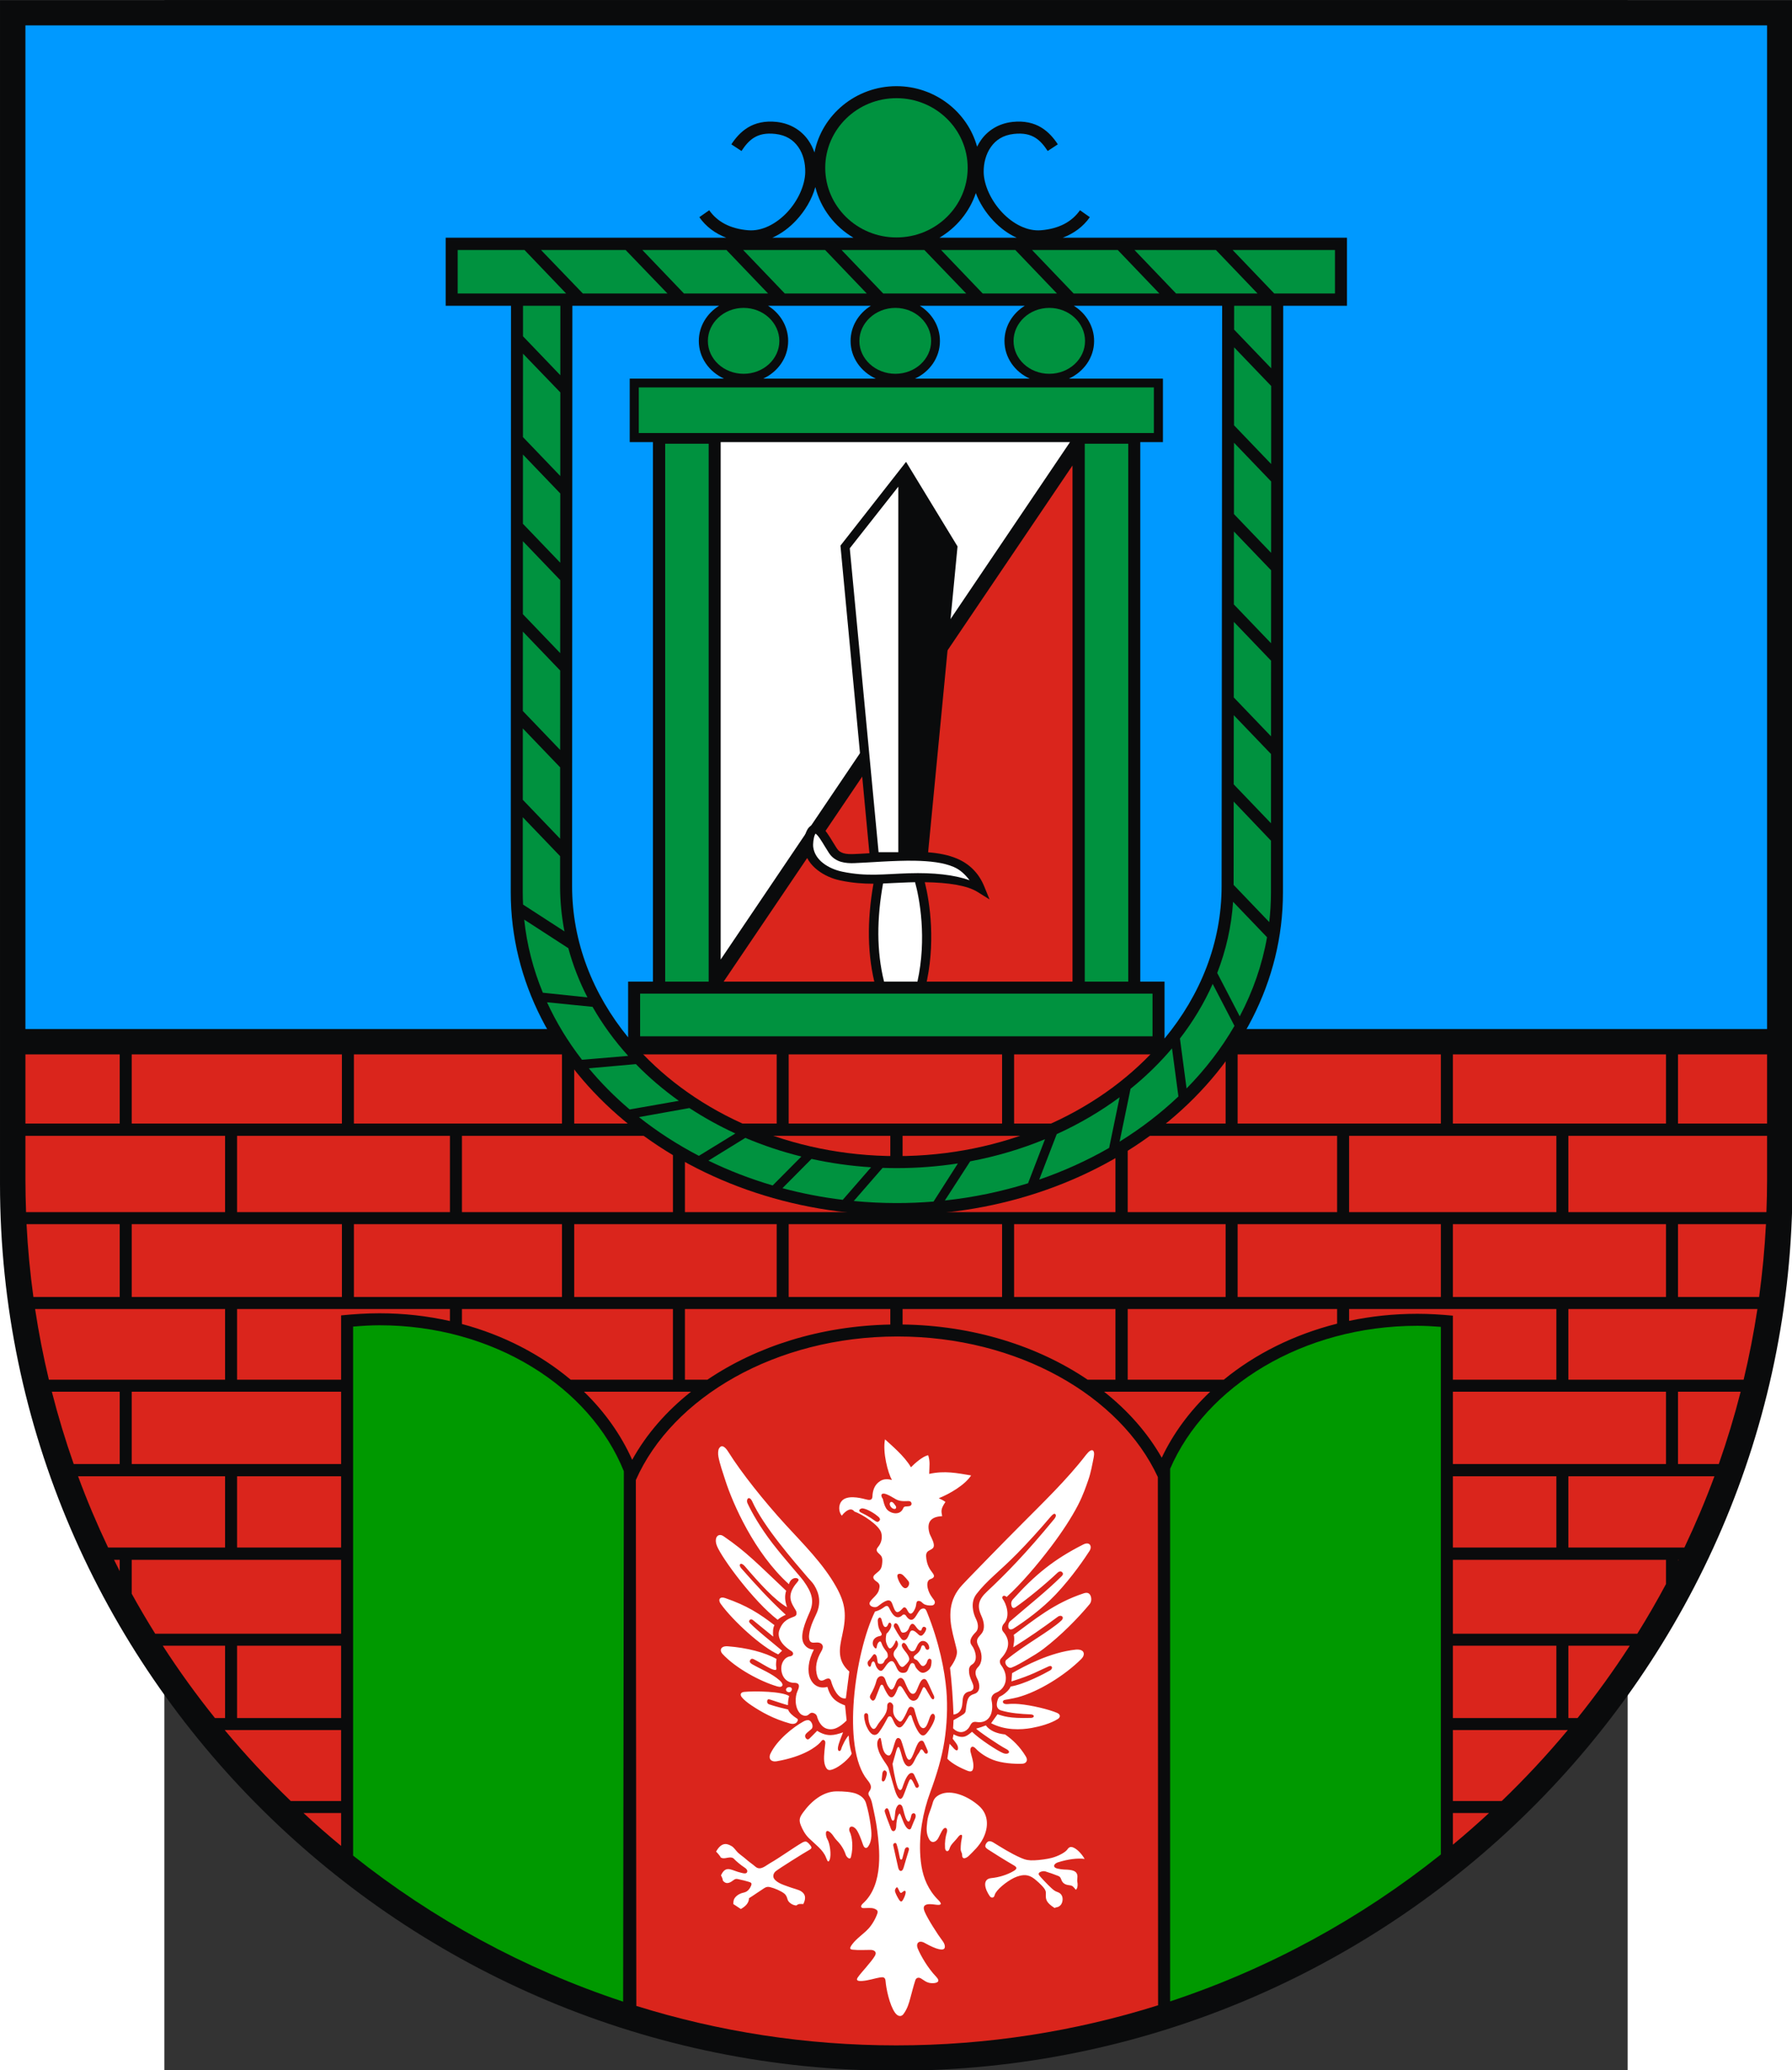
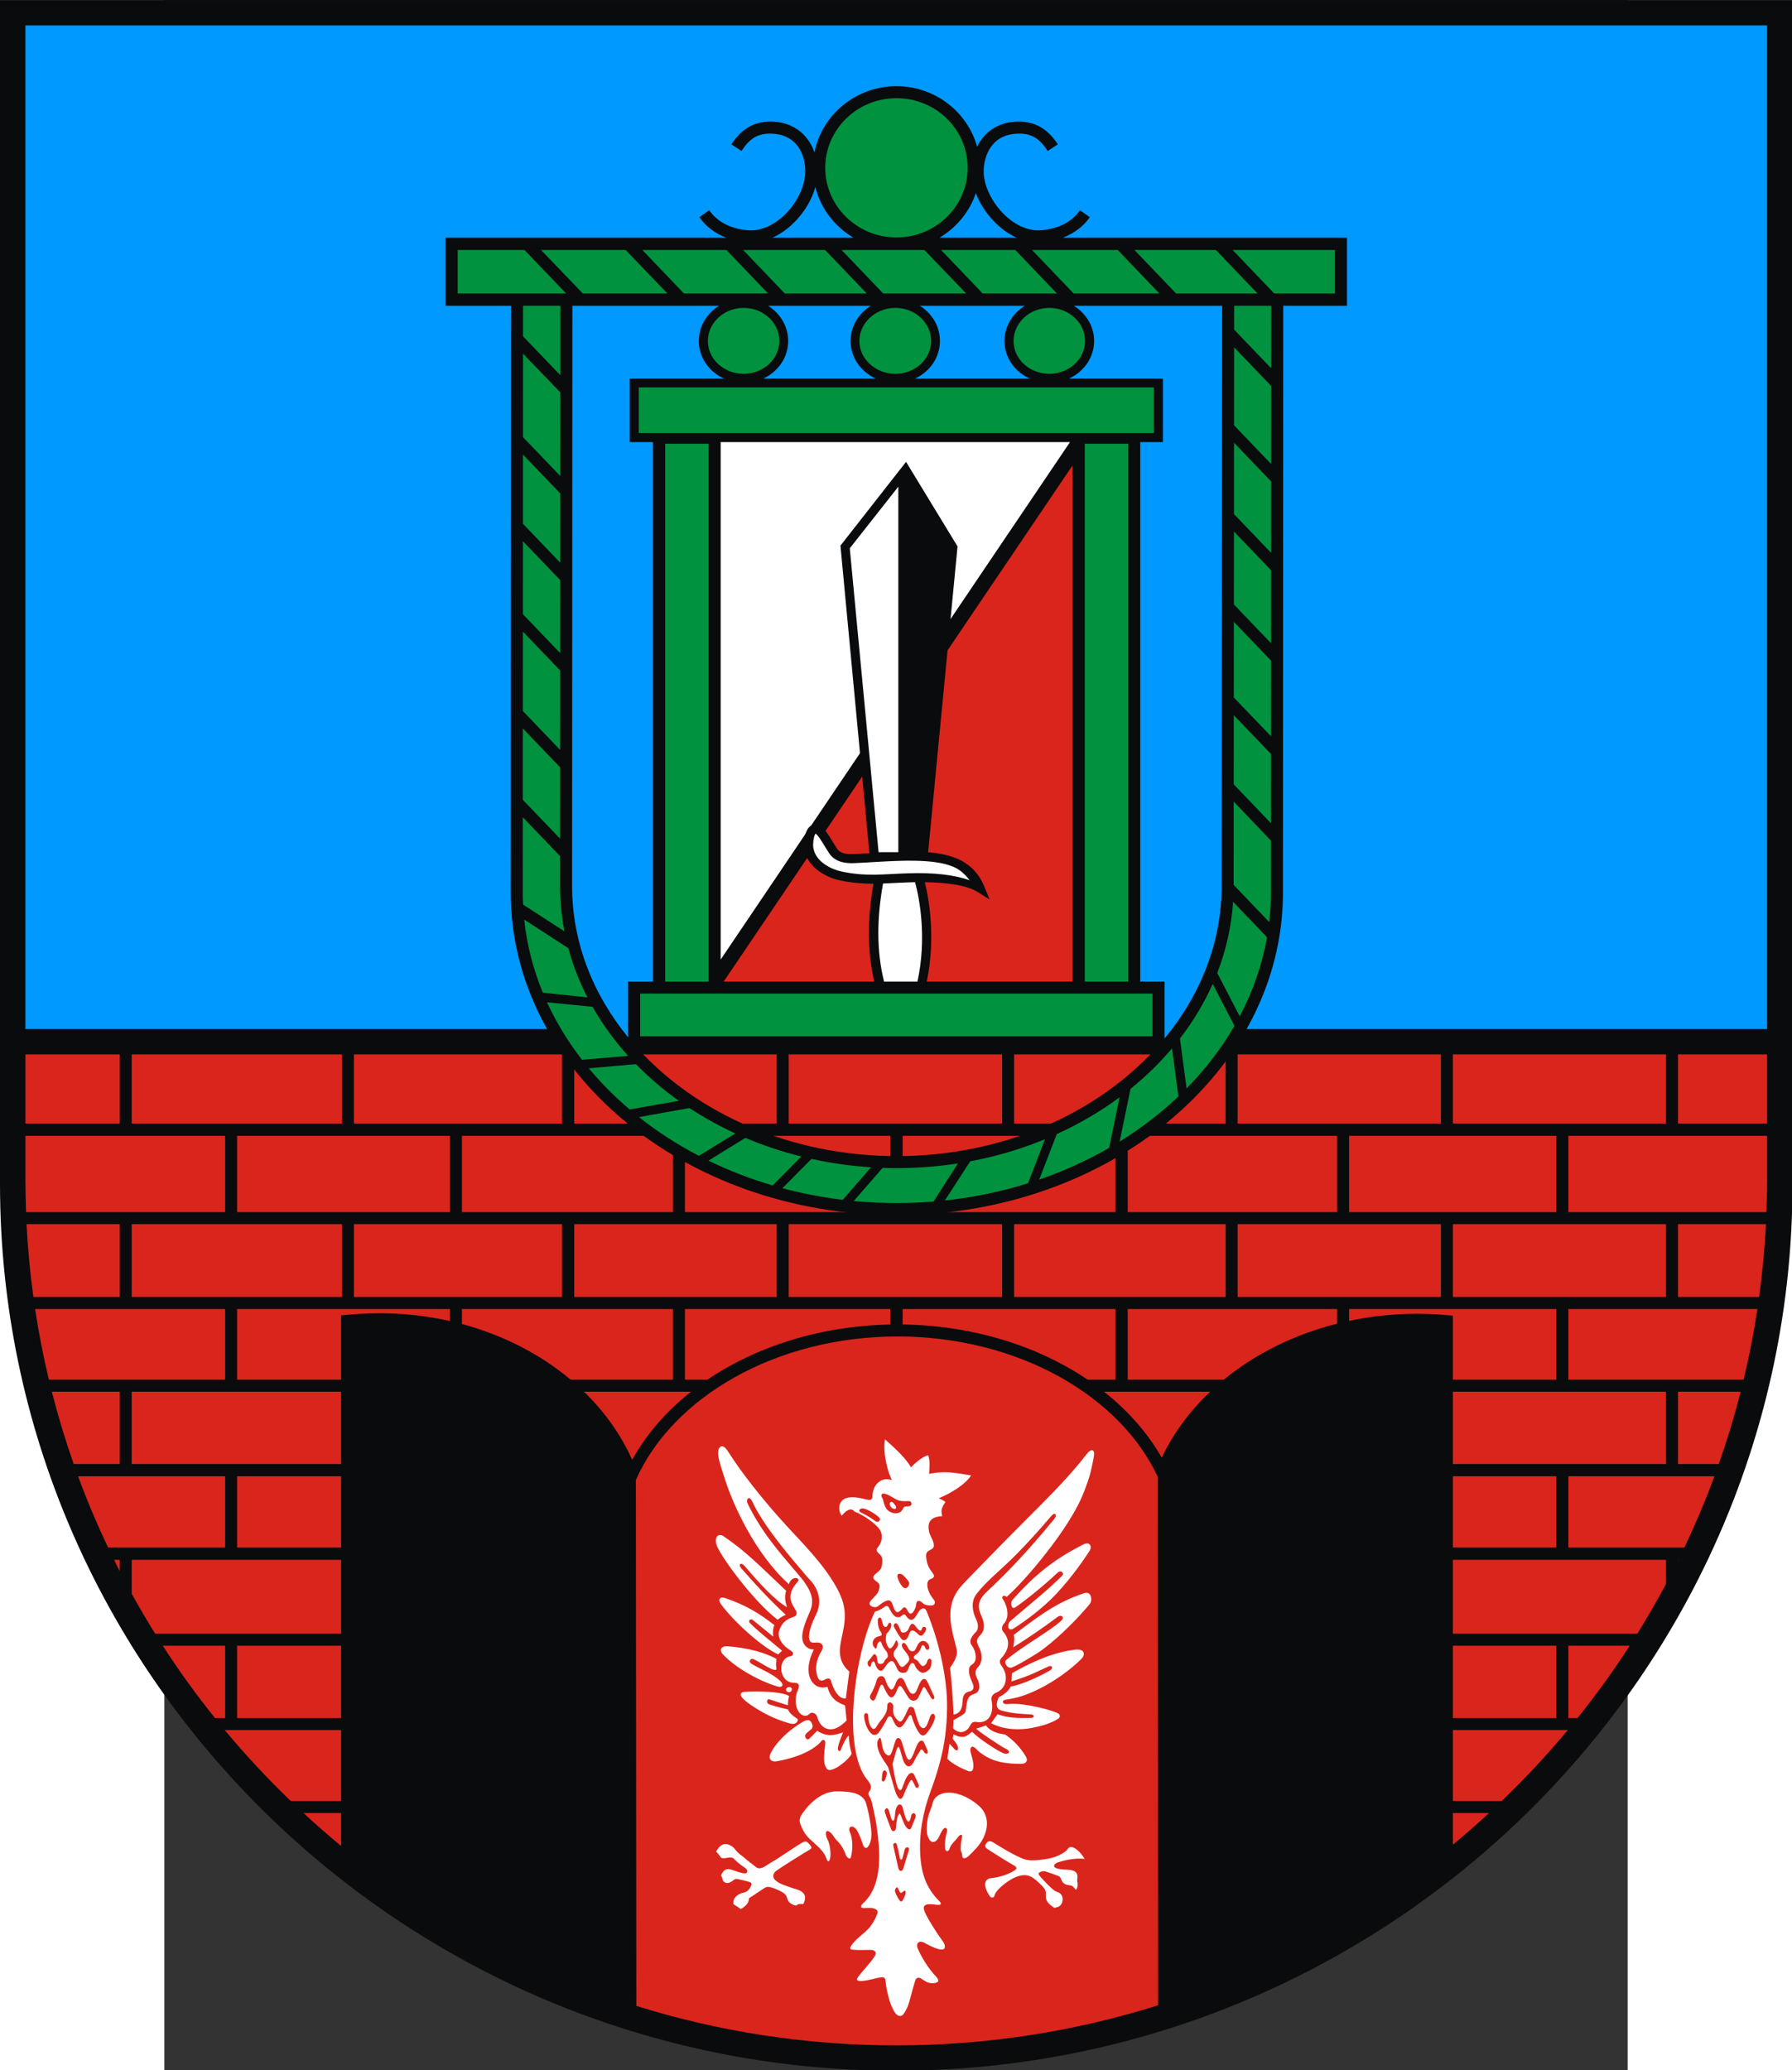
<svg xmlns="http://www.w3.org/2000/svg" xmlns:ns1="http://sodipodi.sourceforge.net/DTD/sodipodi-0.dtd" xmlns:ns2="http://www.inkscape.org/namespaces/inkscape" xml:space="preserve" width="744" height="859.2" style="shape-rendering:geometricPrecision; text-rendering:geometricPrecision; image-rendering:optimizeQuality; fill-rule:evenodd; clip-rule:evenodd" viewBox="0 0 210 297" ns1:version="0.32" ns2:version="0.45.1" ns1:docname="POL Stawiszyn COA.svg" ns2:output_extension="org.inkscape.output.svg.inkscape" ns1:docbase="C:\Users\Mistrz\Desktop\Herby miast" id="svg2" version="1.0">
  <rect x="0" y="0" width="210" height="297" fill="#333333" stroke="none" />
  <ns1:namedview ns2:window-height="480" ns2:window-width="640" ns2:pageshadow="2" ns2:pageopacity="0.0" guidetolerance="10.0" gridtolerance="10.0" objecttolerance="10.0" borderopacity="1.0" bordercolor="#666666" pagecolor="#ffffff" id="namedview26" />
  <defs id="defs4">
    <style type="text/css" id="style6">
   
    .fil0 {fill:#0A0B0C}
    .fil4 {fill:white}
    .fil5 {fill:#00923F}
    .fil6 {fill:#009900}
    .fil2 {fill:#0099FF}
    .fil1 {fill:#DA251C}
    .fil3 {fill:white}
   
  </style>
  </defs>
  <g id="Warstwa_x0020_1" transform="matrix(1.225,0,0,1.225,-23.589,-33.362)">
    <ns1:namedview ns2:window-height="974" ns2:window-width="1280" ns2:pageshadow="2" ns2:pageopacity="0.0" guidetolerance="10.0" gridtolerance="10.0" objecttolerance="10.0" borderopacity="1.0" bordercolor="#666666" pagecolor="#ffffff" id="base" ns2:zoom="1.0589513" ns2:cx="290.73311" ns2:cy="704.09144" ns2:window-x="-8" ns2:window-y="-8" ns2:current-layer="svg2" />
    <g id="_131979832">
      <path id="path10" class="fil0" d="M 210,165.901 L 210,165.901 C 210,223.104 162.832,269.758 105,269.758 C 47.168,269.758 0,223.104 0,165.901 L 0,165.901 L 0,27.242 L 210,27.242 L 210,165.901 L 210,165.901 L 210,165.901 z " style="fill:#0a0b0c" />
      <path id="path202" class="fil1" d="M 166.055,181.108 C 163.297,181.108 160.616,181.395 158.055,181.936 L 158.055,180.546 L 182.336,180.546 L 182.336,188.827 L 170.211,188.827 L 170.211,181.327 C 168.826,181.195 167.448,181.108 166.055,181.108 z M 207.022,165.476 L 207.022,165.476 C 207.022,166.724 206.991,167.965 206.945,169.202 L 183.743,169.202 L 183.743,160.264 L 207.022,160.264 L 207.022,165.476 L 207.022,165.476 z M 206.891,170.608 C 206.744,173.484 206.473,176.329 206.088,179.139 L 196.586,179.139 L 196.586,170.608 L 206.891,170.608 z M 205.889,180.546 C 205.465,183.344 204.925,186.107 204.274,188.827 L 183.743,188.827 L 183.743,180.546 L 205.889,180.546 z M 203.927,190.233 C 203.195,193.106 202.339,195.931 201.366,198.702 L 196.586,198.702 L 196.586,190.233 L 203.927,190.233 z M 200.854,200.139 C 199.806,202.982 198.628,205.764 197.337,208.483 L 183.743,208.483 L 183.743,200.139 L 200.854,200.139 z M 196.641,209.92 C 196.623,209.957 196.604,209.994 196.586,210.03 L 196.586,209.92 L 196.641,209.92 z M 195.18,212.758 C 194.124,214.738 193,216.677 191.818,218.577 L 170.211,218.577 L 170.211,209.92 L 195.18,209.92 L 195.18,212.758 L 195.18,212.758 z M 190.933,219.983 C 189.04,222.912 186.996,225.737 184.818,228.452 L 183.743,228.452 L 183.743,219.983 L 190.933,219.983 z M 183.677,229.858 C 181.254,232.77 178.667,235.543 175.938,238.17 L 170.211,238.17 L 170.211,229.858 L 183.677,229.858 z M 174.447,239.577 C 173.069,240.851 171.658,242.09 170.211,243.288 L 170.211,239.577 L 174.447,239.577 L 174.447,239.577 z M 135.676,262.096 C 125.987,265.144 115.681,266.792 105,266.792 C 94.401,266.792 84.171,265.172 74.548,262.169 L 74.493,200.577 C 78.759,190.914 90.861,183.764 105.149,183.764 C 119.273,183.764 131.257,190.738 135.649,200.233 L 135.676,262.096 z M 39.961,243.433 C 38.454,242.19 36.986,240.902 35.553,239.577 L 39.961,239.577 L 39.961,243.433 z M 34.062,238.17 C 31.333,235.543 28.746,232.77 26.323,229.858 L 39.961,229.858 L 39.961,238.17 L 34.062,238.17 z M 25.182,228.452 C 23.004,225.738 20.96,222.913 19.067,219.983 L 26.368,219.983 L 26.368,228.452 L 25.182,228.452 z M 18.182,218.577 C 17.225,217.041 16.305,215.481 15.43,213.893 L 15.43,209.92 L 39.961,209.92 L 39.961,218.577 L 18.182,218.577 z M 14.024,211.246 C 13.799,210.806 13.578,210.364 13.359,209.92 L 14.024,209.92 L 14.024,211.246 z M 12.664,208.483 C 11.372,205.764 10.193,202.983 9.146,200.139 L 26.368,200.139 L 26.368,208.483 L 12.664,208.483 L 12.664,208.483 z M 8.635,198.702 C 7.662,195.93 6.804,193.106 6.073,190.233 L 14.024,190.233 L 14.024,198.702 L 8.635,198.702 z M 5.726,188.827 C 5.076,186.106 4.535,183.345 4.111,180.546 L 26.368,180.546 L 26.368,188.827 L 5.726,188.827 L 5.726,188.827 z M 3.912,179.139 C 3.528,176.329 3.254,173.485 3.109,170.608 L 14.024,170.608 L 14.024,179.139 L 3.912,179.139 z M 3.054,169.202 C 3.009,167.965 2.978,166.724 2.978,165.476 L 2.978,165.476 L 2.978,160.264 L 26.368,160.264 L 26.368,169.202 L 3.054,169.202 L 3.054,169.202 z M 2.978,158.827 L 2.978,150.726 L 14.024,150.726 L 14.024,158.827 L 2.978,158.827 L 2.978,158.827 z M 15.43,150.726 L 40.055,150.726 L 40.055,158.827 L 15.43,158.827 L 15.43,150.726 z M 41.461,150.726 L 65.836,150.726 L 65.836,158.827 L 41.461,158.827 L 41.461,150.726 z M 67.274,150.726 L 90.993,150.726 L 90.993,158.827 L 67.274,158.827 L 67.274,150.726 z M 92.399,150.726 L 117.399,150.726 L 117.399,158.827 L 92.399,158.827 L 92.399,150.726 z M 118.805,150.726 L 143.586,150.726 L 143.586,158.827 L 118.805,158.827 L 118.805,150.726 L 118.805,150.726 z M 144.993,150.726 L 168.805,150.726 L 168.805,158.827 L 144.993,158.827 L 144.993,150.726 z M 170.211,150.726 L 195.18,150.726 L 195.18,158.827 L 170.211,158.827 L 170.211,150.726 L 170.211,150.726 z M 196.586,150.726 L 207.022,150.726 L 207.022,158.827 L 196.586,158.827 L 196.586,150.726 z M 156.649,182.263 C 151.584,183.539 147.041,185.818 143.372,188.827 L 132.118,188.827 L 132.118,180.546 L 156.649,180.546 L 156.649,182.263 L 156.649,182.263 z M 141.777,190.233 C 139.385,192.502 137.451,195.111 136.103,197.965 C 134.459,195.07 132.157,192.457 129.346,190.233 L 141.777,190.233 z M 127.424,188.827 C 121.599,184.885 114.014,182.472 105.743,182.362 L 105.743,180.546 L 130.68,180.546 L 130.68,188.827 L 127.424,188.827 L 127.424,188.827 z M 104.305,182.367 C 96.129,182.522 88.64,184.924 82.876,188.827 L 80.243,188.827 L 80.243,180.546 L 104.305,180.546 L 104.305,182.367 z M 80.957,190.233 C 78.068,192.52 75.715,195.219 74.064,198.213 C 72.748,195.263 70.822,192.569 68.416,190.233 L 80.957,190.233 L 80.957,190.233 z M 66.858,188.827 C 63.333,185.867 58.977,183.606 54.118,182.303 L 54.118,180.546 L 78.836,180.546 L 78.836,188.827 L 66.858,188.827 L 66.858,188.827 z M 52.711,181.957 C 50.078,181.363 47.312,181.046 44.461,181.046 C 42.951,181.046 41.463,181.145 39.961,181.296 L 39.961,188.827 L 27.774,188.827 L 27.774,180.546 L 52.711,180.546 L 52.711,181.957 z M 39.961,190.233 L 39.961,198.702 L 15.43,198.702 L 15.43,190.233 L 39.961,190.233 z M 39.961,200.139 L 39.961,208.483 L 27.774,208.483 L 27.774,200.139 L 39.961,200.139 z M 39.961,219.983 L 39.961,228.452 L 27.774,228.452 L 27.774,219.983 L 39.961,219.983 z M 170.211,228.452 L 170.211,219.983 L 182.336,219.983 L 182.336,228.452 L 170.211,228.452 z M 170.211,208.483 L 170.211,200.139 L 182.336,200.139 L 182.336,208.483 L 170.211,208.483 z M 170.211,198.702 L 170.211,190.233 L 195.18,190.233 L 195.18,198.702 L 170.211,198.702 L 170.211,198.702 z M 195.18,179.139 L 170.211,179.139 L 170.211,170.608 L 195.18,170.608 L 195.18,179.139 z M 168.805,179.139 L 144.993,179.139 L 144.993,170.608 L 168.805,170.608 L 168.805,179.139 z M 143.587,179.139 L 118.805,179.139 L 118.805,170.608 L 143.587,170.608 L 143.587,179.139 z M 156.649,160.264 L 156.649,169.202 L 132.118,169.202 L 132.118,160.264 L 156.649,160.264 z M 158.055,169.202 L 158.055,160.264 L 182.336,160.264 L 182.336,169.202 L 158.055,169.202 z M 27.774,169.202 L 27.774,160.264 L 52.712,160.264 L 52.712,169.202 L 27.774,169.202 z M 54.118,169.202 L 54.118,160.264 L 78.837,160.264 L 78.837,169.202 L 54.118,169.202 z M 80.243,169.202 L 80.243,160.264 L 104.305,160.264 L 104.305,169.202 L 80.243,169.202 z M 105.743,169.202 L 105.743,160.264 L 130.68,160.264 L 130.68,169.202 L 105.743,169.202 L 105.743,169.202 z M 15.431,170.608 L 40.056,170.608 L 40.056,179.139 L 15.431,179.139 L 15.431,170.608 z M 41.462,170.608 L 65.837,170.608 L 65.837,179.139 L 41.462,179.139 L 41.462,170.608 z M 67.274,170.608 L 90.993,170.608 L 90.993,179.139 L 67.274,179.139 L 67.274,170.608 z M 92.399,170.608 L 117.399,170.608 L 117.399,179.139 L 92.399,179.139 L 92.399,170.608 z " style="fill:#da251c" />
      <polygon id="path202_0" class="fil2" points="2.978,147.756 2.978,30.209 207.022,30.209 207.022,147.756 2.978,147.756 " style="fill:#0099ff" />
      <path id="path196" class="fil3" d="M 100.092,204.264 C 99.771,203.81 99.2,204.013 98.616,204.753 C 98.234,204.285 98.213,203.51 98.598,203.049 C 99.204,202.323 100.648,202.633 101.412,202.835 C 101.802,202.939 102.188,202.995 102.208,202.522 C 102.236,201.832 102.423,201.146 103.107,200.703 C 103.59,200.39 104.125,200.475 104.498,200.57 C 104.029,199.792 103.377,197.275 103.685,195.812 C 104.319,196.419 105.945,197.731 106.721,199.083 C 107.16,198.639 108.117,197.772 108.746,197.677 C 108.985,198.468 108.882,198.869 108.859,199.859 C 110.693,199.455 112.12,199.767 113.771,200.039 C 113.042,201.158 111.272,202.192 109.984,202.708 C 110.31,202.854 110.57,202.999 110.763,203.144 C 110.158,204.025 110.287,204.266 110.381,204.808 C 109.374,204.856 108.447,205.244 108.892,206.813 C 108.955,207.035 109.297,207.591 109.386,208.032 C 109.499,208.596 109.155,208.645 108.79,208.872 C 108.51,209.046 108.45,209.301 108.529,209.824 C 108.635,210.52 108.845,210.931 109.257,211.462 C 109.558,211.851 109.427,212.035 109.007,212.184 C 108.545,212.348 108.606,212.957 108.715,213.342 C 108.894,213.966 109.166,214.276 109.438,214.652 C 109.616,214.898 109.516,215.259 109.124,215.272 C 108.832,215.282 108.451,215.249 108.204,215.076 C 108.051,214.969 107.937,214.814 107.811,214.773 C 107.381,214.632 107.368,214.905 107.323,215.235 C 107.281,215.536 107.107,215.882 106.954,216.063 C 106.66,216.41 106.471,216.134 106.341,215.903 C 106.285,215.804 106.189,215.595 106.08,215.529 C 105.965,215.461 105.874,215.477 105.788,215.572 C 105.261,216.161 105.075,216.1 104.927,215.94 C 104.693,215.689 104.597,215.102 104.41,214.841 C 104.256,214.627 103.994,214.64 103.721,214.769 C 103.453,214.897 103.144,215.122 102.863,215.347 C 102.479,215.655 101.654,215.325 101.922,214.857 C 102.187,214.395 102.832,214.044 102.984,213.414 C 103.079,213.018 103.115,212.747 102.716,212.483 C 102.208,212.146 102.243,211.892 102.475,211.666 C 102.898,211.254 103.244,211.184 103.337,210.455 C 103.452,209.559 103.272,209.482 102.874,209.099 C 102.617,208.851 102.693,208.623 102.868,208.418 C 103.26,207.959 103.395,207.35 103.247,206.773 C 103.013,205.853 100.975,204.561 100.092,204.264 L 100.092,204.264 L 100.092,204.264 z M 102.508,215.983 C 100.176,220.742 98.563,231.945 101.607,235.69 C 101.996,236.169 102.222,236.548 101.831,237.056 C 101.733,237.183 101.689,237.356 101.83,237.586 C 102.025,237.9 102.115,238.187 102.18,238.482 C 102.411,239.531 102.65,240.612 102.778,241.676 C 102.995,243.489 103.615,247.92 101.087,250.18 C 100.804,250.433 100.808,250.715 101.176,250.715 C 101.538,250.716 102.086,250.651 102.401,250.769 C 102.831,250.93 102.869,251.093 102.784,251.348 C 102.581,251.953 102.165,252.671 101.732,253.134 C 101.141,253.766 100.387,254.233 99.858,254.929 C 99.428,255.494 99.625,255.556 99.917,255.587 C 100.63,255.661 101.273,255.609 101.98,255.609 C 102.382,255.608 102.781,255.819 102.498,256.305 C 102.07,257.041 100.916,258.219 100.503,258.817 C 100.315,259.089 100.321,259.297 101.028,259.246 C 101.732,259.196 102.617,258.904 103.103,258.834 C 103.418,258.788 103.713,258.768 103.748,259.252 C 103.808,260.084 104.202,262.048 104.853,262.961 C 105.173,263.413 105.582,263.479 105.845,263.124 C 106.313,262.496 106.487,261.836 106.627,261.329 C 106.824,260.618 107.007,259.863 107.234,259.171 C 107.352,258.814 107.671,258.815 107.901,258.954 C 108.334,259.217 108.626,259.529 109.303,259.506 C 109.836,259.489 110.191,259.289 109.685,258.762 C 108.671,257.704 107.873,256.288 107.532,255.477 C 107.248,254.802 107.677,254.428 108.329,254.794 C 109.806,255.623 110.526,255.716 110.664,255.39 C 110.731,255.233 110.697,254.918 110.431,254.568 C 109.85,253.805 108.666,251.948 108.337,251.154 C 108.141,250.682 108.22,250.484 108.399,250.367 C 108.661,250.195 109.17,250.248 109.616,250.311 C 110.315,250.41 110.391,250.219 109.921,249.762 C 109.681,249.528 109.388,249.193 109.15,248.848 C 108.255,247.552 107.938,246.193 107.826,244.694 C 107.637,242.136 108.113,239.496 108.998,237.1 C 109.709,235.177 110.324,233.16 110.633,231.216 C 110.937,229.3 111.04,227.106 110.869,225.159 C 110.671,222.926 110.058,219.621 108.569,215.97 C 108.486,215.766 108.382,215.591 108.125,215.624 C 107.928,215.649 107.79,215.765 107.671,215.934 C 107.476,216.209 107.307,216.589 107.06,216.817 C 106.749,217.103 106.418,216.899 106.142,216.474 C 106.033,216.305 105.844,216.284 105.749,216.377 C 105.395,216.725 105.06,216.74 104.733,216.442 C 104.55,216.275 104.376,215.984 104.174,215.58 C 104.043,215.316 103.898,215.238 103.612,215.44 C 103.392,215.596 103.082,215.836 102.508,215.983 L 102.508,215.983 L 102.508,215.983 z M 92.46,224.83 C 92.051,224.834 91.93,225.288 92.327,225.411 C 92.764,225.546 93.001,224.825 92.46,224.83 z M 99.096,226.145 L 99.5,223.005 C 98.051,221.732 98.327,220.303 98.675,218.738 C 99.191,216.414 99.087,215.094 97.95,213.067 C 96.439,210.375 94.112,208.078 92.027,205.804 C 89.585,203.14 86.849,199.723 85.329,197.285 C 84.927,196.641 84.535,196.404 84.245,196.862 C 84.116,197.066 84.105,197.502 84.165,197.832 C 84.321,198.687 84.71,199.789 84.983,200.637 C 85.832,203.282 88.362,209.119 92.425,212.776 C 92.598,212.106 93.173,211.951 93.444,212.114 C 93.608,212.214 93.606,212.316 93.366,212.591 C 92.84,213.193 92.634,213.729 92.605,214.143 C 92.573,214.597 92.719,215.025 93.107,215.642 C 93.226,215.833 93.319,215.947 93.319,216.173 C 93.319,216.318 93.29,216.462 93.081,216.552 C 92.534,216.789 91.726,216.941 91.298,218.18 C 91.049,218.901 91.44,219.818 92.698,220.598 C 93.077,220.834 92.933,221.181 92.542,221.233 C 91.952,221.311 91.525,221.956 91.529,222.633 C 91.534,223.521 92.067,224.327 93.037,224.327 C 93.839,224.327 93.603,224.913 93.419,225.319 C 93.139,225.936 93.061,227.258 93.786,227.969 C 93.919,228.099 94.262,228.252 94.532,228.163 C 94.835,228.062 94.899,227.72 95.328,227.875 C 95.526,227.947 95.669,228.077 95.717,228.26 C 95.859,228.802 96.171,229.339 96.602,229.587 C 96.949,229.785 97.414,229.833 97.855,229.675 C 98.387,229.484 98.891,229.036 99.185,228.742 L 99.003,226.978 C 98.091,226.619 97.32,226.225 96.937,224.802 C 95.949,225.074 95.232,224.565 94.922,223.827 C 94.56,222.967 94.677,221.723 95.351,220.43 C 94.727,220.424 94.376,220.084 94.177,219.752 C 93.649,218.87 94.331,217.246 94.843,216.088 C 95.446,214.727 95.108,213.75 94.152,212.413 C 93.767,211.875 91.983,209.905 90.55,208.057 C 89.059,206.133 88.042,204.317 87.569,203.287 C 87.455,203.039 87.539,202.73 87.701,202.7 C 87.891,202.666 88.054,202.922 88.123,203.075 C 89.454,206.04 93.072,210.165 94.609,211.966 C 94.897,212.303 95.173,212.548 95.389,212.896 C 95.987,213.858 96.214,214.981 95.652,216.219 C 95.378,216.821 95.111,217.335 94.93,217.992 C 94.802,218.455 94.771,218.838 94.777,218.969 C 94.811,219.676 95.139,219.65 95.625,219.611 C 96.114,219.572 96.324,219.796 96.382,219.997 C 96.442,220.208 96.327,220.461 96.208,220.663 C 95.669,221.579 95.423,222.564 95.766,223.591 C 95.929,224.078 96.192,224.115 96.435,224.037 C 96.597,223.985 96.729,223.877 96.905,223.838 C 97.128,223.789 97.288,223.839 97.376,224.165 C 97.571,224.889 98.193,226.309 99.096,226.145 L 99.096,226.145 L 99.096,226.145 z M 92.208,215.476 C 91.946,214.752 91.912,214.109 92.104,213.547 C 88.805,210.438 87.474,209.011 84.773,207.162 C 84.397,206.905 84.107,207.021 83.972,207.231 C 83.798,207.501 83.851,207.957 83.991,208.295 C 84.614,209.799 88.31,214.799 91.104,216.945 C 91.369,216.717 91.68,216.518 92.059,216.361 C 90.081,214.554 88.462,212.747 86.863,210.94 C 86.605,210.648 86.659,210.481 86.726,210.421 C 86.811,210.344 87.025,210.4 87.241,210.651 C 89.038,212.749 90.781,214.657 92.208,215.476 z M 90.728,217.573 C 88.975,216.23 87.529,215.285 84.955,214.4 C 84.329,214.184 84.083,214.587 84.435,215.077 C 85.871,217.077 89.261,220.16 91.173,220.998 L 91.624,220.566 C 89.998,219.197 88.882,218.354 87.885,217.357 C 87.752,217.224 87.732,217.126 87.793,217.022 C 87.855,216.918 87.998,216.807 88.228,216.994 L 90.587,218.918 C 90.527,218.362 90.56,217.899 90.728,217.573 z M 90.974,221.536 C 90.87,222.296 90.928,222.346 90.948,222.508 C 90.986,222.816 90.926,222.843 90.709,222.811 C 90.229,222.74 89.061,221.928 88.291,221.559 C 88.051,221.444 87.929,221.572 87.865,221.712 C 87.782,221.895 87.931,222.044 88.126,222.155 C 89.249,222.795 90.416,223.224 91.347,224.051 C 91.617,224.292 91.708,224.496 91.662,224.63 C 91.607,224.791 91.396,224.85 91.049,224.747 C 89.082,224.166 86.22,222.646 84.639,220.939 C 84.269,220.541 84.412,219.985 85.274,220.051 C 87.491,220.219 89.618,220.763 90.974,221.536 L 90.974,221.536 L 90.974,221.536 z M 92.448,225.879 C 91.667,225.332 88.44,225.266 87.188,225.391 C 86.758,225.434 86.675,225.713 86.89,225.995 C 87.114,226.29 87.57,226.656 88.009,226.951 C 89.243,227.778 90.655,228.566 92.556,229.092 C 92.922,229.193 93.234,229.123 93.377,228.901 C 93.561,228.615 93.46,228.565 93.236,228.42 C 92.925,228.218 92.467,227.859 92.323,227.452 C 92.031,227.383 90.893,227.123 90.125,226.855 C 89.938,226.79 89.876,226.679 89.877,226.528 C 89.879,226.267 89.993,226.22 90.214,226.286 C 90.909,226.497 92.113,226.935 92.316,226.935 C 92.308,226.583 92.352,226.231 92.448,225.879 L 92.448,225.879 L 92.448,225.879 z M 95.735,229.948 C 96.922,230.696 97.73,230.483 98.769,230.128 C 98.553,230.688 98.258,231.372 98.176,231.864 C 98.134,232.12 98.186,232.281 98.295,232.306 C 98.37,232.324 98.497,232.296 98.542,232.118 C 98.645,231.707 99.136,230.747 99.433,230.498 C 99.458,231.194 99.565,231.902 99.781,232.626 C 99.526,233.166 98.41,234.143 97.639,234.433 C 97.158,234.614 96.918,234.629 96.685,234.07 C 96.418,233.431 96.587,232.406 96.656,231.693 C 96.671,231.542 96.743,231.26 96.627,231.119 C 96.391,230.834 96.224,231.172 96.073,231.334 C 95.656,231.781 94.206,232.96 90.972,233.519 C 90.373,233.623 89.968,233.24 90.269,232.613 C 91.032,231.02 92.933,229.516 94.121,228.859 C 94.333,228.742 94.605,228.648 94.801,228.725 C 95.114,228.848 95.341,229.473 95.081,229.722 C 94.869,229.925 94.576,230.121 94.423,230.305 C 94.276,230.481 94.299,230.725 94.469,230.881 C 94.579,230.981 94.703,230.985 94.829,230.859 C 94.991,230.697 95.518,230.179 95.735,229.948 L 95.735,229.948 L 95.735,229.948 z M 83.893,244.099 C 83.969,244.157 84.391,244.631 84.45,244.799 C 84.803,244.973 85.16,244.795 85.491,244.783 C 85.66,244.777 85.866,244.81 85.959,244.916 C 86.162,245.148 86.802,245.693 87.216,245.954 C 87.44,246.096 87.549,246.256 87.549,246.361 C 87.549,246.801 87.048,246.624 86.764,246.557 C 86.273,246.442 85.868,246.237 85.528,246.169 C 85.21,246.105 84.804,246.115 84.467,246.881 C 84.547,247.009 84.692,247.356 84.692,247.501 C 84.919,247.769 85.135,247.812 85.34,247.765 C 85.589,247.708 85.782,247.545 85.991,247.399 C 86.252,247.217 86.434,247.321 86.718,247.378 C 86.986,247.433 87.365,247.522 87.695,247.627 C 87.966,247.713 88.124,247.764 87.996,248.084 C 87.888,248.352 87.711,248.622 87.464,248.769 C 87.342,248.841 87.211,248.881 87.08,248.911 C 86.638,249.01 86.352,249.212 86.166,249.423 C 86.002,249.608 85.911,249.776 85.911,250.237 L 86.793,250.821 C 87.275,250.547 87.747,250.152 87.747,249.557 C 88.353,249.183 88.955,248.74 89.537,248.374 C 89.777,248.223 89.954,248.193 90.235,248.261 C 90.756,248.389 91.491,248.702 91.869,249 C 92.147,249.22 92.196,249.477 92.272,249.715 C 92.334,249.905 92.472,250.07 92.703,250.212 C 92.893,250.329 93.101,250.405 93.305,250.405 C 93.578,250.164 93.778,250.238 94.115,250.238 C 94.499,249.448 94.295,249.032 93.845,248.737 C 93.557,248.549 92.885,248.401 92.485,248.246 C 91.979,248.049 91.056,247.82 90.686,247.264 C 90.517,247.012 90.601,246.621 90.875,246.399 C 91.317,246.043 94.24,244.215 94.816,243.896 C 95.12,243.728 95.102,243.593 94.971,243.414 C 94.866,243.272 94.704,243.065 94.501,242.947 C 94.382,242.879 94.175,242.932 94.004,243.031 C 92.917,243.665 91.368,244.793 90.201,245.458 C 89.699,245.742 89.087,246.359 88.511,245.869 C 88.095,245.513 87.743,245.294 87.383,244.971 C 87.077,244.696 86.715,244.469 86.428,244.189 C 86.191,243.957 85.986,243.6 85.695,243.446 C 85.371,243.274 84.623,242.777 83.893,244.099 L 83.893,244.099 L 83.893,244.099 z M 101.717,243.486 C 101.503,243.796 101.249,243.701 101.106,243.287 C 100.934,242.793 100.569,241.753 100.259,241.432 C 99.698,240.852 99.333,241.331 99.552,241.781 C 99.824,242.34 99.998,243.548 99.691,244.728 C 99.581,245.149 99.156,244.701 99.085,244.472 C 98.922,243.949 98.577,243.321 98.037,242.786 C 97.753,242.504 97.59,242.141 97.344,241.916 C 96.558,241.196 96.729,242.32 96.919,242.622 C 97.234,243.121 97.411,244.495 97.204,245.034 C 97.06,245.404 96.964,245.296 96.77,244.786 C 96.427,243.881 95.526,243.267 94.758,242.513 C 94.29,242.055 93.992,241.448 93.817,241.012 C 93.551,240.353 93.709,240.034 94.1,239.494 C 95.055,238.175 96.431,237.061 97.975,237.04 C 98.779,237.029 99.792,237.101 100.349,237.329 C 100.99,237.592 101.324,237.975 101.46,238.433 C 101.702,239.246 101.874,240.102 101.993,240.964 C 102.109,241.8 102.221,242.758 101.717,243.486 L 101.717,243.486 L 101.717,243.486 z M 111.709,228.05 C 111.637,226.225 111.515,224.399 111.3,222.574 C 111.624,222.129 111.834,221.755 111.96,221.426 C 112.178,220.854 112.129,220.594 112.011,220.14 C 111.908,219.74 111.755,219.15 111.633,218.631 C 111.141,216.549 111.115,214.612 112.717,212.883 C 113.461,212.08 114.6,210.93 115.876,209.614 C 117.034,208.421 118.328,207.117 119.631,205.804 C 122.122,203.293 124.994,200.541 127.227,197.638 C 127.934,196.72 128.312,197.03 128.133,197.925 C 127.962,198.78 127.795,199.733 127.496,200.581 C 127.252,201.273 126.915,202.306 126.296,203.506 C 125.541,204.971 124.416,206.687 123.167,208.34 C 121.491,210.557 119.616,212.743 117.934,214.273 C 117.559,213.92 117.306,214.295 117.466,214.5 C 117.841,214.98 118.442,216.496 117.607,217.406 C 117.389,217.643 117.296,218.07 117.519,218.328 C 118.443,219.395 118.207,220.468 117.269,221.488 C 117.064,221.71 117.136,222.057 117.273,222.24 C 118.285,223.587 117.854,225.014 116.71,225.476 C 116.358,225.618 116.068,225.928 116.165,226.381 C 116.313,227.068 116.243,227.721 116.035,228.148 C 115.722,228.792 115.096,229.026 114.436,228.918 C 113.706,228.799 113.76,229.325 113.414,229.701 C 112.944,230.21 112.269,230.269 111.661,229.659 L 111.711,228.695 C 111.889,228.603 112.501,228.272 112.872,228.007 C 113.189,227.781 113.131,227.565 113.193,227.147 C 113.334,226.204 113.426,225.846 114.141,225.628 C 114.898,225.397 114.825,224.491 114.499,223.871 C 114.209,223.316 114.196,222.873 114.573,222.496 C 115.09,221.981 115.104,221.061 114.775,220.326 C 114.652,220.05 114.453,219.747 114.46,219.437 C 114.47,218.998 114.893,218.782 115.117,218.377 C 115.353,217.949 115.33,217.263 114.974,216.488 C 114.425,215.297 114.653,214.563 115.624,213.65 C 117.898,211.514 120.192,209.176 123.498,205.156 C 123.788,204.802 123.701,204.617 123.612,204.555 C 123.5,204.478 123.319,204.6 123.073,204.89 C 121.772,206.422 120.394,207.939 119.134,209.218 C 117.128,211.255 115.648,212.311 114.41,213.915 C 114.041,214.393 113.918,214.932 113.966,215.517 C 114.004,215.979 114.135,216.437 114.345,216.858 C 114.546,217.263 114.747,217.959 114.31,218.398 C 113.852,218.858 113.435,219.421 113.865,219.969 C 114.273,220.49 114.63,221.739 113.886,222.181 C 113.527,222.395 113.491,222.709 113.537,223.148 C 113.587,223.632 113.78,223.977 113.962,224.43 C 114.183,224.981 113.973,225.266 113.555,225.345 C 113.112,225.428 112.856,225.722 112.791,226.234 C 112.77,226.399 112.77,226.678 112.721,226.97 C 112.642,227.441 112.423,227.945 111.709,228.05 z M 118.668,214.554 C 121.262,211.665 123.468,209.872 126.894,208.134 C 127.694,207.729 127.976,208.365 127.643,208.88 C 127.144,209.653 125.638,211.91 123.696,213.964 C 122.091,215.661 120.075,217.125 118.697,217.997 C 117.971,218.352 118.015,217.382 118.347,217.115 C 120.429,215.309 122.554,213.646 124.381,211.839 C 124.67,211.553 124.46,211.392 124.387,211.332 C 124.293,211.256 124.109,211.227 123.858,211.466 C 122.476,212.778 120.374,214.505 118.981,215.469 C 118.712,215.656 118.572,215.531 118.511,215.324 C 118.428,215.044 118.462,214.785 118.668,214.554 L 118.668,214.554 L 118.668,214.554 z M 118.764,218.71 C 121.145,216.965 123.467,214.996 126.963,213.847 C 127.362,213.716 127.594,213.813 127.729,214.057 C 127.882,214.333 127.916,214.801 127.646,215.126 C 126.293,216.749 124.317,218.769 122.275,220.331 C 121.646,220.813 121.004,221.186 120.372,221.56 C 119.7,221.959 119.039,222.348 118.505,222.546 C 118.227,222.649 117.927,222.39 117.817,222.118 C 117.751,221.955 117.772,221.8 117.852,221.68 C 119.954,219.902 122.953,218.328 124.344,217.034 C 124.747,216.659 124.349,216.275 123.908,216.604 C 122.173,217.897 120.437,219.095 118.702,220.171 C 118.731,219.954 118.906,219.251 118.764,218.71 L 118.764,218.71 L 118.764,218.71 z M 118.567,223.2 L 118.501,224.162 C 120.946,223.406 121.666,222.914 122.839,222.411 C 122.994,222.342 123.171,222.307 123.238,222.495 C 123.276,222.602 123.214,222.765 123.013,222.881 C 122.374,223.249 119.975,224.517 118.405,224.761 C 118.235,225.176 117.805,225.535 117.478,225.755 C 117.202,225.941 117.056,225.892 116.929,226.202 C 116.849,226.398 116.777,226.667 116.779,226.877 C 116.781,227.257 116.992,227.475 117.272,227.56 C 118.36,227.89 119.64,227.98 120.761,228.028 C 121.249,228.049 121.215,228.437 120.781,228.435 C 118.14,228.52 117.547,228.205 116.862,228.014 L 116.114,229.059 C 117.745,229.912 119.594,229.847 120.877,229.614 C 121.844,229.438 123.09,229.096 123.93,228.565 C 124.242,228.369 124.273,228.032 123.837,227.847 C 122.901,227.448 120.868,226.947 119.372,226.816 C 118.934,226.778 118.374,226.782 118.11,226.816 C 117.838,226.852 117.49,226.788 117.494,226.554 C 117.497,226.315 117.783,226.321 118.111,226.261 C 118.533,226.185 119.04,226.077 119.259,226.017 C 121.694,225.353 124.732,223.476 126.689,221.526 C 127.147,221.07 127.121,220.36 126.053,220.435 C 123.028,220.752 120.043,222.35 118.567,223.2 L 118.567,223.2 L 118.567,223.2 z M 113.877,230.062 C 113.226,230.619 112.806,230.93 111.71,230.363 L 111.613,230.878 C 111.85,231.199 112.037,231.396 112.159,231.648 C 112.337,232.019 112.23,232.519 111.773,232.045 C 111.578,231.843 111.361,231.564 111.249,231.467 C 111.155,232.131 111.1,232.492 110.985,233.214 C 111.522,233.809 112.639,234.349 113.315,234.618 C 113.905,234.853 113.997,234.572 114.037,234.154 C 114.086,233.631 113.771,232.727 113.7,232.402 C 113.593,231.909 113.889,231.561 114.331,232.046 C 114.704,232.457 115.596,233.137 116.681,233.466 C 117.891,233.833 119.305,233.826 119.762,233.807 C 120.193,233.789 120.484,233.454 120.18,232.951 C 119.462,231.766 118.61,230.967 117.748,230.375 C 116.761,230.27 115.979,229.951 115.498,229.317 C 115.121,229.463 114.745,229.591 114.368,229.693 C 114.444,229.88 117.076,231.67 117.859,232.066 C 118.558,232.419 118.1,232.799 117.53,232.565 C 116.833,232.278 114.78,230.945 113.877,230.062 L 113.877,230.062 L 113.877,230.062 z M 127.072,244.952 C 126.25,244.844 125.154,244.976 123.955,245.348 C 123.52,245.483 123.204,245.915 123.896,246.088 C 124.397,246.213 125.015,246.21 125.038,246.212 C 125.871,246.267 126.332,246.462 126.21,247.304 C 126.194,247.416 126.192,247.533 126.215,247.648 C 126.321,248.183 126.144,248.549 126.028,248.559 C 125.741,248.218 125.697,248.079 125.252,248.03 C 124.803,247.981 124.521,247.812 124.37,247.461 C 124.245,247.168 124.243,247.032 123.881,246.911 C 123.679,246.843 123.276,246.668 122.871,246.55 C 122.722,246.506 122.582,246.443 122.447,246.409 C 122.24,246.357 122.051,246.418 121.925,246.461 C 121.74,246.524 121.608,246.669 121.742,246.866 C 121.848,247.022 122.754,247.993 123.151,248.348 C 123.396,248.567 123.563,248.725 123.882,248.83 C 124.339,248.98 124.534,249.347 124.481,249.818 C 124.448,250.111 124.324,250.363 124.038,250.535 C 123.867,250.638 123.73,250.598 123.547,250.7 C 122.636,250.111 122.51,249.759 122.52,249.208 C 122.525,248.952 122.585,248.749 122.322,248.394 C 122.024,247.992 121.386,247.442 121.157,247.269 C 120.47,246.748 119.874,246.77 119.129,247.032 C 118.323,247.316 117.054,248.258 116.638,248.938 C 116.543,249.093 116.519,249.262 116.463,249.358 C 116.381,249.5 116.125,249.553 115.961,249.321 C 115.373,248.491 115.041,247.308 116.14,247.2 C 117.023,247.113 117.975,246.825 118.731,246.383 C 119.103,246.165 119.23,245.972 118.81,245.729 C 117.75,245.116 116.095,244.076 115.745,243.839 C 115.516,243.684 115.413,243.561 115.433,243.417 C 115.455,243.251 115.565,243.058 115.715,242.948 C 115.903,242.81 116.18,242.91 116.353,243.016 C 117.287,243.588 118.385,244.299 119.637,244.847 C 120.163,245.077 120.549,245.144 121.183,245.117 C 121.798,245.091 122.662,244.976 123.198,244.836 C 124.035,244.618 124.803,244.17 125.019,243.879 C 125.162,243.686 125.349,243.378 125.888,243.687 C 126.252,243.895 126.672,244.291 127.072,244.952 L 127.072,244.952 L 127.072,244.952 z M 109.918,242.525 C 110.162,242.078 110.321,241.675 110.494,241.472 C 110.805,241.108 111.059,241.451 110.933,241.837 C 110.761,242.368 110.673,242.99 110.717,243.677 C 110.746,244.13 111.129,244.166 111.241,243.757 C 111.384,243.234 111.818,242.953 112.253,242.376 C 112.411,242.167 112.555,242.085 112.671,242.151 C 112.725,242.181 112.736,242.291 112.679,242.543 C 112.604,242.873 112.567,243.178 112.557,243.453 C 112.548,243.688 112.522,243.921 112.605,244.09 C 112.679,244.242 112.719,244.378 112.719,244.497 C 112.723,245.145 113.282,244.816 113.526,244.57 C 114.037,244.054 114.711,243.46 115.161,242.58 C 115.861,241.208 115.81,239.746 114.704,238.752 C 113.431,237.61 111.466,236.785 110.151,237.395 C 109.585,237.658 109.379,237.975 109.259,238.433 C 109.045,239.246 108.74,239.7 108.635,240.562 C 108.54,241.346 108.482,241.954 108.841,242.627 C 109.133,243.174 109.653,243.011 109.918,242.525 L 109.918,242.525 L 109.918,242.525 z " style="fill:#ffffff" />
-       <path id="path198" class="fil1" d="M 105.407,211.558 C 105.073,211.567 105.089,211.806 105.204,212.152 C 105.335,212.543 105.61,212.946 105.747,213.083 C 106.13,213.465 106.428,213.097 106.501,212.79 C 106.545,212.607 106.479,212.484 106.382,212.364 C 106.228,212.172 106.025,211.929 105.842,211.762 C 105.715,211.645 105.589,211.553 105.407,211.558 z M 107.969,218.09 C 108.039,217.847 108.146,217.726 108.314,217.777 C 108.493,217.831 108.543,217.936 108.494,218.109 C 108.432,218.334 108.214,218.633 108.075,218.74 C 107.9,218.874 107.75,218.803 107.624,218.69 C 107.491,218.57 107.376,218.441 107.227,218.338 C 106.882,218.103 106.698,218.196 106.602,218.419 C 106.51,218.631 106.392,218.961 106.26,219.134 C 106.073,219.381 105.787,219.427 105.583,219.16 C 105.273,218.754 104.972,218.222 104.763,217.843 C 104.656,217.649 104.731,217.43 104.855,217.376 C 104.929,217.344 105.044,217.33 105.166,217.495 C 105.273,217.639 105.384,217.896 105.461,218.088 C 105.574,218.368 105.632,218.525 106.009,218.417 C 106.246,218.35 106.402,218.127 106.464,217.969 C 106.529,217.801 106.579,217.684 106.639,217.597 C 106.819,217.334 106.991,217.389 107.147,217.556 C 107.318,217.74 107.427,217.965 107.631,218.124 C 107.763,218.226 107.912,218.288 107.969,218.09 L 107.969,218.09 L 107.969,218.09 z M 105.751,248.816 C 105.95,248.636 106.16,248.62 106.094,248.971 C 106.026,249.327 105.866,249.606 105.776,249.766 C 105.618,250.049 105.462,249.936 105.331,249.737 C 105.168,249.488 104.964,249.104 104.871,248.815 C 104.826,248.675 104.847,248.542 104.936,248.411 C 104.992,248.328 105.084,248.203 105.168,248.336 C 105.248,248.461 105.318,248.641 105.385,248.771 C 105.498,248.988 105.58,248.971 105.751,248.816 L 105.751,248.816 L 105.751,248.816 z M 104.653,243.397 C 104.746,243.77 105.161,245.73 105.237,246.014 C 105.302,246.258 105.42,246.375 105.55,246.364 C 105.664,246.355 105.788,246.255 105.878,245.926 C 106.039,245.329 106.286,244.565 106.469,243.946 C 106.597,243.513 106.108,243.463 106.001,243.834 C 105.9,244.184 105.811,244.537 105.717,244.889 C 105.663,245.089 105.469,245.099 105.421,244.836 C 105.304,244.199 105.178,243.631 105.034,243.216 C 104.978,243.056 104.869,243.082 104.81,243.095 C 104.723,243.115 104.612,243.231 104.653,243.397 L 104.653,243.397 L 104.653,243.397 z M 104.436,240.278 C 104.578,240.612 104.746,240.495 104.8,240.202 C 104.886,239.734 104.829,239.188 105.118,238.776 C 105.191,238.673 105.283,238.581 105.377,238.577 C 105.597,238.567 105.703,238.774 105.755,238.948 C 105.897,239.416 105.989,239.989 106.228,240.401 C 106.328,240.573 106.471,240.663 106.577,240.463 C 106.675,240.277 106.723,240.016 106.779,239.804 C 106.822,239.645 106.989,239.582 107.094,239.611 C 107.312,239.673 107.306,239.986 107.237,240.153 C 107.122,240.426 106.928,240.863 106.741,241.349 C 106.659,241.563 106.441,241.508 106.302,241.382 C 105.921,241.035 105.708,240.247 105.53,239.851 C 105.433,239.635 105.397,239.541 105.262,239.798 C 105.063,240.177 105.007,240.793 105.003,241.078 C 105,241.38 104.902,241.64 104.736,241.687 C 104.458,241.766 104.37,241.404 104.301,241.21 C 104.152,240.796 103.865,240.109 103.714,239.617 C 103.653,239.417 103.579,239.293 103.754,239.093 C 103.845,238.989 103.982,238.996 104.05,239.117 C 104.227,239.427 104.32,240.007 104.436,240.278 L 104.436,240.278 L 104.436,240.278 z M 103.862,218.563 C 104.071,218.424 104.55,217.767 104.399,217.422 C 104.326,217.256 104.147,217.236 104.077,217.412 C 104.013,217.574 103.915,217.799 103.728,217.793 C 103.446,217.784 103.377,217.209 103.261,216.864 C 103.143,216.516 102.813,216.72 102.833,217.069 C 102.865,217.624 102.893,217.917 103.207,218.41 C 103.4,218.712 103.251,218.824 103.04,218.861 C 102.639,218.929 102.358,219.164 102.272,219.474 C 102.213,219.686 102.224,219.937 102.43,220.18 C 102.666,220.46 102.713,220.205 102.735,220.037 C 102.751,219.915 102.81,219.716 102.925,219.591 C 103.037,219.47 103.178,219.393 103.278,219.696 C 103.406,220.089 103.614,220.348 103.78,220.571 C 103.905,220.738 104.012,220.847 104.012,221.191 C 104.012,221.245 104.003,221.346 103.926,221.414 C 103.813,221.513 103.684,221.631 103.624,221.752 C 103.55,221.901 103.585,221.893 103.448,222.031 C 103.382,222.097 103.222,222.126 103.08,222.108 C 102.82,222.076 102.824,221.95 102.793,221.739 C 102.771,221.596 102.752,221.446 102.738,221.37 C 102.673,221.017 102.447,220.866 102.295,221.065 C 102.16,221.241 101.924,221.573 101.733,221.767 C 101.588,221.914 101.646,222.146 101.695,222.252 C 101.852,222.588 102.014,222.441 102.05,222.242 C 102.065,222.156 102.098,222.042 102.123,221.99 C 102.249,221.737 102.425,221.8 102.496,222.01 C 102.57,222.228 102.639,222.441 102.754,222.607 C 102.939,222.87 103.188,223.013 103.36,222.867 C 103.653,222.619 103.789,222.262 104.058,222.002 C 104.248,221.819 104.496,221.681 104.686,221.899 C 105.065,222.336 105.074,223.174 105.81,223.162 C 106.08,223.157 106.246,223.064 106.353,222.818 C 106.451,222.593 106.509,222.411 106.634,222.186 C 106.704,222.062 106.801,222.012 106.901,222.019 C 106.99,222.025 107.084,222.076 107.136,222.173 C 107.207,222.306 107.215,222.438 107.367,222.63 C 107.579,222.897 107.814,223.137 108.089,223.151 C 108.374,223.166 108.699,222.949 108.891,222.729 C 109.092,222.499 109.145,222.037 109.13,221.723 C 109.122,221.576 108.985,221.517 108.934,221.508 C 108.777,221.483 108.676,221.654 108.642,221.767 C 108.582,221.966 108.566,222.034 108.412,222.209 C 108.273,222.367 108.08,222.432 107.904,222.253 C 107.711,222.056 107.539,221.686 107.321,221.615 C 107.033,221.521 106.937,221.301 107.212,221.095 C 107.635,220.779 107.809,220.565 107.93,220.132 C 108.01,219.839 108.26,219.887 108.362,220.144 C 108.421,220.295 108.493,220.454 108.624,220.454 C 108.91,220.454 108.897,220.212 108.828,219.994 C 108.72,219.652 108.415,219.385 108.045,219.431 C 107.82,219.46 107.642,219.648 107.502,219.902 C 107.348,220.181 107.255,220.486 107.105,220.573 C 106.804,220.747 106.535,220.575 106.329,220.138 C 106.282,220.04 106.099,219.691 105.917,219.655 C 105.737,219.62 105.621,219.845 105.653,219.992 C 105.729,220.347 106.162,220.712 106.378,221.112 C 106.491,221.323 106.614,221.562 106.421,221.838 C 106.281,222.036 106.081,222.244 105.907,222.385 C 105.77,222.495 105.617,222.503 105.475,222.361 C 105.247,222.132 105.121,221.73 104.877,221.445 C 104.624,221.151 104.609,220.779 104.903,220.441 C 105.139,220.17 105.341,219.82 105.096,219.45 C 104.951,219.232 104.922,219.482 104.834,219.656 C 104.554,220.204 104.305,220.399 104.148,220.248 C 103.981,220.089 103.812,219.644 103.784,219.431 C 103.741,219.11 103.825,218.69 103.862,218.563 L 103.862,218.563 L 103.862,218.563 z M 103.719,223.956 C 103.855,224.355 103.939,224.641 104.246,225.006 C 104.426,225.22 104.579,225.105 104.706,224.905 C 104.831,224.708 104.92,224.405 105.024,224.174 C 105.233,223.705 105.677,223.564 105.942,224.11 C 106.072,224.376 106.336,225.079 106.57,225.383 C 106.841,225.734 107.152,225.687 107.343,225.305 C 107.536,224.917 107.673,224.464 107.882,224.15 C 108.079,223.852 108.386,223.731 108.608,224.133 C 108.844,224.562 109.193,225.419 109.412,225.849 C 109.546,226.111 109.356,226.501 109.072,226.072 C 108.92,225.841 108.628,225.299 108.441,225.006 C 108.315,224.809 108.184,224.754 108.075,225.014 C 107.934,225.35 107.753,225.725 107.585,226.05 C 107.372,226.464 106.829,226.636 106.417,226.043 C 106.234,225.778 105.99,225.348 105.776,225.01 C 105.598,224.727 105.375,224.535 105.209,224.901 C 105.08,225.186 104.951,225.573 104.762,225.822 C 104.527,226.132 104.272,226.078 104.043,225.754 C 103.849,225.48 103.636,225.062 103.503,224.74 C 103.412,224.521 103.245,224.461 103.118,224.722 C 103.039,224.884 102.718,225.788 102.556,226.158 C 102.466,226.362 102.323,226.46 102.18,226.389 C 102.106,226.351 101.987,226.22 101.938,226.107 C 101.893,226.004 101.899,225.862 102.024,225.655 C 102.269,225.25 102.559,224.597 102.682,224.085 C 102.822,223.503 103.49,223.283 103.719,223.956 L 103.719,223.956 L 103.719,223.956 z M 103.372,234.941 C 103.351,235.167 103.318,235.425 103.303,235.614 C 103.282,235.868 103.477,235.995 103.649,235.757 C 103.75,235.617 103.879,235.147 103.894,234.975 C 103.903,234.86 103.88,234.754 103.791,234.664 C 103.564,234.436 103.39,234.751 103.372,234.941 z M 104.567,233.822 L 105.005,232.275 C 105.154,231.75 105.285,231.757 105.387,232.01 C 105.6,232.543 105.674,233.155 105.928,233.657 C 106.185,234.166 106.645,234.384 107.065,233.566 C 107.222,233.261 107.408,232.85 107.636,232.558 C 107.728,232.439 107.768,232.301 107.834,232.206 C 107.978,231.999 108.138,232.221 108.295,232.494 C 108.326,232.548 108.393,232.617 108.496,232.626 C 108.629,232.638 108.777,232.527 108.659,232.237 C 108.537,231.935 108.366,231.565 108.253,231.318 C 108.077,230.934 107.723,231.106 107.537,231.431 C 107.253,231.925 107.109,232.523 106.833,233.037 C 106.585,233.501 106.378,233.39 106.221,233.044 C 106.008,232.573 105.748,231.479 105.55,231.03 C 105.466,230.842 105.307,230.786 105.207,230.791 C 105.059,230.797 104.972,230.951 104.893,231.159 C 104.705,231.658 104.629,232.153 104.382,232.637 C 104.29,232.815 104.159,232.897 103.951,232.796 C 103.362,232.508 103.344,231.462 103.203,230.914 C 103.151,230.709 103.043,230.768 102.933,230.915 C 102.653,231.29 102.784,231.883 102.969,232.385 C 103.145,232.862 103.541,233.455 103.839,233.879 C 103.962,234.054 104.06,234.227 104.109,234.398 L 104.795,236.763 C 104.896,237.111 105.375,238.601 105.832,237.556 C 106.066,237.022 106.354,236.118 106.511,235.805 C 106.655,235.518 106.772,235.598 106.911,235.823 C 107.023,236.004 107.135,236.268 107.23,236.473 C 107.38,236.802 107.733,236.555 107.632,236.289 C 107.498,235.932 107.235,235.403 107.103,235.11 C 106.948,234.767 106.627,234.86 106.422,235.097 C 106.076,235.498 105.878,236.161 105.712,236.617 C 105.563,237.028 105.309,236.959 105.148,236.524 C 104.838,235.689 104.567,233.887 104.567,233.822 L 104.567,233.822 L 104.567,233.822 z M 101.715,228.175 C 101.715,228.691 101.835,229.312 102.159,229.636 C 102.359,229.837 102.563,229.687 102.707,229.429 C 102.975,228.954 103.286,228.649 103.541,228.279 C 103.775,227.938 103.923,227.623 103.937,227.2 C 103.943,227.019 103.917,226.851 104.058,226.709 C 104.141,226.626 104.222,226.601 104.299,226.615 C 104.434,226.64 104.578,226.783 104.639,226.968 C 104.733,227.253 104.342,228.02 105.256,228.779 C 105.401,228.899 105.548,228.891 105.64,228.786 C 105.928,228.457 106.187,227.865 106.329,227.529 C 106.398,227.367 106.504,227.118 106.71,227.13 C 106.802,227.136 107.04,227.191 107.107,227.415 C 107.188,227.681 107.441,228.684 107.69,229.21 C 107.902,229.655 108.258,229.832 108.54,229.358 C 108.691,229.102 108.836,228.632 108.925,228.387 C 108.981,228.233 109.125,227.897 109.35,227.964 C 109.414,227.983 109.48,228.052 109.528,228.234 C 109.614,228.562 109.151,229.53 108.575,230.218 C 108.295,230.552 108.035,230.617 107.72,230.242 C 107.373,229.829 106.947,228.806 106.807,228.254 C 106.755,228.048 106.569,228.066 106.464,228.25 C 106.268,228.591 106.02,229.036 105.761,229.332 C 105.495,229.638 105.232,229.625 104.981,229.33 C 104.75,229.059 104.654,228.692 104.478,228.415 C 104.321,228.167 104.091,228.239 104.004,228.403 C 103.712,228.955 103.403,229.549 102.961,230.139 C 102.649,230.555 102.156,230.591 101.703,229.798 C 101.424,229.31 101.26,228.761 101.236,228.196 C 101.219,227.774 101.715,227.784 101.715,228.175 L 101.715,228.175 L 101.715,228.175 z M 101.145,203.911 C 100.99,203.882 100.908,203.905 100.801,203.968 C 100.572,204.101 100.656,204.283 100.874,204.39 C 101.381,204.64 101.806,204.855 102.363,205.257 C 102.688,205.492 102.816,205.539 102.954,205.415 C 103.036,205.341 103.253,205.181 102.895,204.867 C 102.509,204.528 101.701,204.012 101.145,203.911 z M 103.433,202.8 C 103.526,203.204 103.613,203.555 103.812,203.887 C 104.158,204.465 105.402,204.851 105.811,203.896 C 105.867,203.764 105.915,203.706 106.065,203.678 C 106.147,203.663 106.436,203.677 106.615,203.611 C 106.766,203.554 106.834,203.387 106.772,203.241 C 106.681,203.028 106.496,203.034 106.267,203.045 C 105.818,203.066 105.483,203.042 105.208,202.941 C 104.78,202.784 104.466,202.487 103.861,202.245 C 103.26,202.005 103.091,202.336 103.433,202.8 L 103.433,202.8 L 103.433,202.8 z " style="fill:#da251c" />
+       <path id="path198" class="fil1" d="M 105.407,211.558 C 105.073,211.567 105.089,211.806 105.204,212.152 C 105.335,212.543 105.61,212.946 105.747,213.083 C 106.13,213.465 106.428,213.097 106.501,212.79 C 106.545,212.607 106.479,212.484 106.382,212.364 C 106.228,212.172 106.025,211.929 105.842,211.762 C 105.715,211.645 105.589,211.553 105.407,211.558 z M 107.969,218.09 C 108.039,217.847 108.146,217.726 108.314,217.777 C 108.493,217.831 108.543,217.936 108.494,218.109 C 108.432,218.334 108.214,218.633 108.075,218.74 C 107.9,218.874 107.75,218.803 107.624,218.69 C 107.491,218.57 107.376,218.441 107.227,218.338 C 106.882,218.103 106.698,218.196 106.602,218.419 C 106.51,218.631 106.392,218.961 106.26,219.134 C 106.073,219.381 105.787,219.427 105.583,219.16 C 105.273,218.754 104.972,218.222 104.763,217.843 C 104.656,217.649 104.731,217.43 104.855,217.376 C 104.929,217.344 105.044,217.33 105.166,217.495 C 105.273,217.639 105.384,217.896 105.461,218.088 C 105.574,218.368 105.632,218.525 106.009,218.417 C 106.246,218.35 106.402,218.127 106.464,217.969 C 106.529,217.801 106.579,217.684 106.639,217.597 C 106.819,217.334 106.991,217.389 107.147,217.556 C 107.318,217.74 107.427,217.965 107.631,218.124 C 107.763,218.226 107.912,218.288 107.969,218.09 L 107.969,218.09 L 107.969,218.09 z M 105.751,248.816 C 105.95,248.636 106.16,248.62 106.094,248.971 C 106.026,249.327 105.866,249.606 105.776,249.766 C 105.618,250.049 105.462,249.936 105.331,249.737 C 105.168,249.488 104.964,249.104 104.871,248.815 C 104.826,248.675 104.847,248.542 104.936,248.411 C 104.992,248.328 105.084,248.203 105.168,248.336 C 105.248,248.461 105.318,248.641 105.385,248.771 C 105.498,248.988 105.58,248.971 105.751,248.816 L 105.751,248.816 L 105.751,248.816 z M 104.653,243.397 C 104.746,243.77 105.161,245.73 105.237,246.014 C 105.302,246.258 105.42,246.375 105.55,246.364 C 105.664,246.355 105.788,246.255 105.878,245.926 C 106.039,245.329 106.286,244.565 106.469,243.946 C 106.597,243.513 106.108,243.463 106.001,243.834 C 105.9,244.184 105.811,244.537 105.717,244.889 C 105.663,245.089 105.469,245.099 105.421,244.836 C 105.304,244.199 105.178,243.631 105.034,243.216 C 104.978,243.056 104.869,243.082 104.81,243.095 C 104.723,243.115 104.612,243.231 104.653,243.397 L 104.653,243.397 L 104.653,243.397 z M 104.436,240.278 C 104.578,240.612 104.746,240.495 104.8,240.202 C 104.886,239.734 104.829,239.188 105.118,238.776 C 105.191,238.673 105.283,238.581 105.377,238.577 C 105.597,238.567 105.703,238.774 105.755,238.948 C 105.897,239.416 105.989,239.989 106.228,240.401 C 106.328,240.573 106.471,240.663 106.577,240.463 C 106.675,240.277 106.723,240.016 106.779,239.804 C 106.822,239.645 106.989,239.582 107.094,239.611 C 107.312,239.673 107.306,239.986 107.237,240.153 C 107.122,240.426 106.928,240.863 106.741,241.349 C 106.659,241.563 106.441,241.508 106.302,241.382 C 105.921,241.035 105.708,240.247 105.53,239.851 C 105.433,239.635 105.397,239.541 105.262,239.798 C 105.063,240.177 105.007,240.793 105.003,241.078 C 105,241.38 104.902,241.64 104.736,241.687 C 104.458,241.766 104.37,241.404 104.301,241.21 C 104.152,240.796 103.865,240.109 103.714,239.617 C 103.653,239.417 103.579,239.293 103.754,239.093 C 103.845,238.989 103.982,238.996 104.05,239.117 C 104.227,239.427 104.32,240.007 104.436,240.278 L 104.436,240.278 L 104.436,240.278 z M 103.862,218.563 C 104.071,218.424 104.55,217.767 104.399,217.422 C 104.326,217.256 104.147,217.236 104.077,217.412 C 104.013,217.574 103.915,217.799 103.728,217.793 C 103.446,217.784 103.377,217.209 103.261,216.864 C 103.143,216.516 102.813,216.72 102.833,217.069 C 102.865,217.624 102.893,217.917 103.207,218.41 C 103.4,218.712 103.251,218.824 103.04,218.861 C 102.639,218.929 102.358,219.164 102.272,219.474 C 102.213,219.686 102.224,219.937 102.43,220.18 C 102.666,220.46 102.713,220.205 102.735,220.037 C 102.751,219.915 102.81,219.716 102.925,219.591 C 103.037,219.47 103.178,219.393 103.278,219.696 C 103.406,220.089 103.614,220.348 103.78,220.571 C 103.905,220.738 104.012,220.847 104.012,221.191 C 104.012,221.245 104.003,221.346 103.926,221.414 C 103.813,221.513 103.684,221.631 103.624,221.752 C 103.55,221.901 103.585,221.893 103.448,222.031 C 103.382,222.097 103.222,222.126 103.08,222.108 C 102.82,222.076 102.824,221.95 102.793,221.739 C 102.771,221.596 102.752,221.446 102.738,221.37 C 102.673,221.017 102.447,220.866 102.295,221.065 C 102.16,221.241 101.924,221.573 101.733,221.767 C 101.588,221.914 101.646,222.146 101.695,222.252 C 101.852,222.588 102.014,222.441 102.05,222.242 C 102.065,222.156 102.098,222.042 102.123,221.99 C 102.249,221.737 102.425,221.8 102.496,222.01 C 102.57,222.228 102.639,222.441 102.754,222.607 C 102.939,222.87 103.188,223.013 103.36,222.867 C 103.653,222.619 103.789,222.262 104.058,222.002 C 104.248,221.819 104.496,221.681 104.686,221.899 C 105.065,222.336 105.074,223.174 105.81,223.162 C 106.08,223.157 106.246,223.064 106.353,222.818 C 106.451,222.593 106.509,222.411 106.634,222.186 C 106.704,222.062 106.801,222.012 106.901,222.019 C 106.99,222.025 107.084,222.076 107.136,222.173 C 107.207,222.306 107.215,222.438 107.367,222.63 C 107.579,222.897 107.814,223.137 108.089,223.151 C 108.374,223.166 108.699,222.949 108.891,222.729 C 109.092,222.499 109.145,222.037 109.13,221.723 C 109.122,221.576 108.985,221.517 108.934,221.508 C 108.777,221.483 108.676,221.654 108.642,221.767 C 108.582,221.966 108.566,222.034 108.412,222.209 C 108.273,222.367 108.08,222.432 107.904,222.253 C 107.711,222.056 107.539,221.686 107.321,221.615 C 107.033,221.521 106.937,221.301 107.212,221.095 C 107.635,220.779 107.809,220.565 107.93,220.132 C 108.01,219.839 108.26,219.887 108.362,220.144 C 108.421,220.295 108.493,220.454 108.624,220.454 C 108.91,220.454 108.897,220.212 108.828,219.994 C 108.72,219.652 108.415,219.385 108.045,219.431 C 107.82,219.46 107.642,219.648 107.502,219.902 C 107.348,220.181 107.255,220.486 107.105,220.573 C 106.804,220.747 106.535,220.575 106.329,220.138 C 106.282,220.04 106.099,219.691 105.917,219.655 C 105.737,219.62 105.621,219.845 105.653,219.992 C 105.729,220.347 106.162,220.712 106.378,221.112 C 106.491,221.323 106.614,221.562 106.421,221.838 C 106.281,222.036 106.081,222.244 105.907,222.385 C 105.77,222.495 105.617,222.503 105.475,222.361 C 105.247,222.132 105.121,221.73 104.877,221.445 C 104.624,221.151 104.609,220.779 104.903,220.441 C 105.139,220.17 105.341,219.82 105.096,219.45 C 104.951,219.232 104.922,219.482 104.834,219.656 C 104.554,220.204 104.305,220.399 104.148,220.248 C 103.981,220.089 103.812,219.644 103.784,219.431 C 103.741,219.11 103.825,218.69 103.862,218.563 L 103.862,218.563 L 103.862,218.563 z M 103.719,223.956 C 103.855,224.355 103.939,224.641 104.246,225.006 C 104.426,225.22 104.579,225.105 104.706,224.905 C 104.831,224.708 104.92,224.405 105.024,224.174 C 105.233,223.705 105.677,223.564 105.942,224.11 C 106.072,224.376 106.336,225.079 106.57,225.383 C 106.841,225.734 107.152,225.687 107.343,225.305 C 107.536,224.917 107.673,224.464 107.882,224.15 C 108.079,223.852 108.386,223.731 108.608,224.133 C 108.844,224.562 109.193,225.419 109.412,225.849 C 109.546,226.111 109.356,226.501 109.072,226.072 C 108.92,225.841 108.628,225.299 108.441,225.006 C 108.315,224.809 108.184,224.754 108.075,225.014 C 107.934,225.35 107.753,225.725 107.585,226.05 C 107.372,226.464 106.829,226.636 106.417,226.043 C 106.234,225.778 105.99,225.348 105.776,225.01 C 105.598,224.727 105.375,224.535 105.209,224.901 C 105.08,225.186 104.951,225.573 104.762,225.822 C 104.527,226.132 104.272,226.078 104.043,225.754 C 103.849,225.48 103.636,225.062 103.503,224.74 C 103.412,224.521 103.245,224.461 103.118,224.722 C 103.039,224.884 102.718,225.788 102.556,226.158 C 102.466,226.362 102.323,226.46 102.18,226.389 C 102.106,226.351 101.987,226.22 101.938,226.107 C 101.893,226.004 101.899,225.862 102.024,225.655 C 102.269,225.25 102.559,224.597 102.682,224.085 C 102.822,223.503 103.49,223.283 103.719,223.956 L 103.719,223.956 L 103.719,223.956 z M 103.372,234.941 C 103.351,235.167 103.318,235.425 103.303,235.614 C 103.282,235.868 103.477,235.995 103.649,235.757 C 103.75,235.617 103.879,235.147 103.894,234.975 C 103.903,234.86 103.88,234.754 103.791,234.664 C 103.564,234.436 103.39,234.751 103.372,234.941 z M 104.567,233.822 L 105.005,232.275 C 105.154,231.75 105.285,231.757 105.387,232.01 C 105.6,232.543 105.674,233.155 105.928,233.657 C 106.185,234.166 106.645,234.384 107.065,233.566 C 107.222,233.261 107.408,232.85 107.636,232.558 C 107.728,232.439 107.768,232.301 107.834,232.206 C 107.978,231.999 108.138,232.221 108.295,232.494 C 108.326,232.548 108.393,232.617 108.496,232.626 C 108.629,232.638 108.777,232.527 108.659,232.237 C 108.537,231.935 108.366,231.565 108.253,231.318 C 108.077,230.934 107.723,231.106 107.537,231.431 C 107.253,231.925 107.109,232.523 106.833,233.037 C 106.585,233.501 106.378,233.39 106.221,233.044 C 106.008,232.573 105.748,231.479 105.55,231.03 C 105.466,230.842 105.307,230.786 105.207,230.791 C 105.059,230.797 104.972,230.951 104.893,231.159 C 104.705,231.658 104.629,232.153 104.382,232.637 C 104.29,232.815 104.159,232.897 103.951,232.796 C 103.362,232.508 103.344,231.462 103.203,230.914 C 103.151,230.709 103.043,230.768 102.933,230.915 C 102.653,231.29 102.784,231.883 102.969,232.385 C 103.145,232.862 103.541,233.455 103.839,233.879 C 103.962,234.054 104.06,234.227 104.109,234.398 L 104.795,236.763 C 104.896,237.111 105.375,238.601 105.832,237.556 C 106.655,235.518 106.772,235.598 106.911,235.823 C 107.023,236.004 107.135,236.268 107.23,236.473 C 107.38,236.802 107.733,236.555 107.632,236.289 C 107.498,235.932 107.235,235.403 107.103,235.11 C 106.948,234.767 106.627,234.86 106.422,235.097 C 106.076,235.498 105.878,236.161 105.712,236.617 C 105.563,237.028 105.309,236.959 105.148,236.524 C 104.838,235.689 104.567,233.887 104.567,233.822 L 104.567,233.822 L 104.567,233.822 z M 101.715,228.175 C 101.715,228.691 101.835,229.312 102.159,229.636 C 102.359,229.837 102.563,229.687 102.707,229.429 C 102.975,228.954 103.286,228.649 103.541,228.279 C 103.775,227.938 103.923,227.623 103.937,227.2 C 103.943,227.019 103.917,226.851 104.058,226.709 C 104.141,226.626 104.222,226.601 104.299,226.615 C 104.434,226.64 104.578,226.783 104.639,226.968 C 104.733,227.253 104.342,228.02 105.256,228.779 C 105.401,228.899 105.548,228.891 105.64,228.786 C 105.928,228.457 106.187,227.865 106.329,227.529 C 106.398,227.367 106.504,227.118 106.71,227.13 C 106.802,227.136 107.04,227.191 107.107,227.415 C 107.188,227.681 107.441,228.684 107.69,229.21 C 107.902,229.655 108.258,229.832 108.54,229.358 C 108.691,229.102 108.836,228.632 108.925,228.387 C 108.981,228.233 109.125,227.897 109.35,227.964 C 109.414,227.983 109.48,228.052 109.528,228.234 C 109.614,228.562 109.151,229.53 108.575,230.218 C 108.295,230.552 108.035,230.617 107.72,230.242 C 107.373,229.829 106.947,228.806 106.807,228.254 C 106.755,228.048 106.569,228.066 106.464,228.25 C 106.268,228.591 106.02,229.036 105.761,229.332 C 105.495,229.638 105.232,229.625 104.981,229.33 C 104.75,229.059 104.654,228.692 104.478,228.415 C 104.321,228.167 104.091,228.239 104.004,228.403 C 103.712,228.955 103.403,229.549 102.961,230.139 C 102.649,230.555 102.156,230.591 101.703,229.798 C 101.424,229.31 101.26,228.761 101.236,228.196 C 101.219,227.774 101.715,227.784 101.715,228.175 L 101.715,228.175 L 101.715,228.175 z M 101.145,203.911 C 100.99,203.882 100.908,203.905 100.801,203.968 C 100.572,204.101 100.656,204.283 100.874,204.39 C 101.381,204.64 101.806,204.855 102.363,205.257 C 102.688,205.492 102.816,205.539 102.954,205.415 C 103.036,205.341 103.253,205.181 102.895,204.867 C 102.509,204.528 101.701,204.012 101.145,203.911 z M 103.433,202.8 C 103.526,203.204 103.613,203.555 103.812,203.887 C 104.158,204.465 105.402,204.851 105.811,203.896 C 105.867,203.764 105.915,203.706 106.065,203.678 C 106.147,203.663 106.436,203.677 106.615,203.611 C 106.766,203.554 106.834,203.387 106.772,203.241 C 106.681,203.028 106.496,203.034 106.267,203.045 C 105.818,203.066 105.483,203.042 105.208,202.941 C 104.78,202.784 104.466,202.487 103.861,202.245 C 103.26,202.005 103.091,202.336 103.433,202.8 L 103.433,202.8 L 103.433,202.8 z " style="fill:#da251c" />
      <path id="path200" class="fil3" d="M 104.557,203.177 C 104.314,203.04 104.179,203.293 104.263,203.524 C 104.312,203.657 104.423,203.83 104.598,203.914 C 104.943,204.081 105.061,203.828 104.943,203.626 C 104.862,203.486 104.664,203.238 104.557,203.177 z " style="fill:#ffffff" />
      <path id="polygon48" class="fil0" d="M 59.867,63.045 L 59.837,131.764 C 59.837,152.653 80.212,169.545 105.055,169.545 C 129.899,169.545 150.305,152.653 150.305,131.764 L 150.336,63.045 L 157.805,63.045 L 157.805,55.077 L 124.498,55.077 C 125.816,54.583 126.908,53.773 127.68,52.67 L 126.524,51.858 C 125.578,53.208 124.07,54.027 121.962,54.202 C 120.332,54.337 118.671,53.456 117.399,52.108 C 116.127,50.759 115.275,48.948 115.243,47.42 C 115.22,46.344 115.51,45.27 116.087,44.452 C 116.663,43.633 117.501,43.063 118.774,42.92 C 119.895,42.795 120.667,42.987 121.274,43.358 C 121.881,43.728 122.337,44.304 122.743,44.92 L 123.93,44.139 C 123.467,43.436 122.858,42.698 121.993,42.17 C 121.127,41.643 120,41.36 118.618,41.514 C 116.973,41.698 115.715,42.526 114.93,43.639 C 114.755,43.887 114.603,44.147 114.472,44.417 C 113.349,40.337 109.522,37.327 105.024,37.327 C 100.282,37.327 96.284,40.674 95.418,45.092 C 95.241,44.579 94.997,44.089 94.68,43.639 C 93.895,42.526 92.637,41.698 90.993,41.514 C 89.611,41.36 88.483,41.643 87.618,42.17 C 86.752,42.698 86.144,43.436 85.68,44.139 L 86.868,44.92 C 87.274,44.304 87.729,43.728 88.337,43.358 C 88.944,42.987 89.716,42.795 90.837,42.92 C 92.109,43.063 92.947,43.633 93.524,44.452 C 94.101,45.27 94.359,46.344 94.337,47.42 C 94.304,48.948 93.483,50.759 92.212,52.108 C 90.94,53.456 89.279,54.337 87.649,54.202 C 85.541,54.027 84.033,53.208 83.087,51.858 L 81.93,52.67 C 82.702,53.773 83.781,54.583 85.091,55.077 L 52.212,55.077 L 52.212,63.045 L 59.867,63.045 L 59.867,63.045 z M 74.692,150.014 L 135.438,150.014 C 128.491,157.661 117.469,162.639 105.055,162.639 C 92.642,162.639 81.63,157.661 74.692,150.014 z " style="fill:#0a0b0c" />
      <polygon id="polygon48_1" class="fil4" points="125.355,79.014 84.43,139.618 84.43,79.014 125.355,79.014 " style="fill:#ffffff" />
      <path id="polygon48_2" class="fil5" d="M 74.837,77.952 L 74.837,72.608 L 135.18,72.608 L 135.18,77.952 L 74.837,77.952 L 74.837,77.952 z M 64.086,144.623 L 69.422,145.157 C 70.581,147.195 71.981,149.118 73.593,150.9 L 68.182,151.357 C 66.55,149.249 65.172,146.994 64.086,144.623 z M 68.823,144.051 L 63.598,143.502 C 62.471,140.776 61.725,137.906 61.413,134.939 L 66.583,138.287 C 67.12,140.284 67.875,142.21 68.823,144.051 L 68.823,144.051 z M 68.982,152.355 L 74.499,151.865 C 76.018,153.422 77.702,154.861 79.529,156.163 L 73.767,157.177 C 72.013,155.688 70.411,154.074 68.982,152.355 L 68.982,152.355 z M 74.856,158.071 L 80.769,157.011 C 82.459,158.12 84.258,159.117 86.151,159.987 L 81.878,162.607 C 79.353,161.293 77.002,159.77 74.856,158.071 z M 82.995,163.17 L 87.32,160.503 C 89.41,161.389 91.605,162.124 93.885,162.689 L 90.522,166.077 C 87.888,165.304 85.371,164.327 82.995,163.17 z M 91.667,166.397 L 95.072,162.968 C 97.328,163.464 99.661,163.796 102.051,163.948 L 98.733,167.76 C 96.307,167.468 93.947,167.007 91.667,166.397 z M 100.024,167.898 L 103.403,164.016 C 103.951,164.035 104.502,164.045 105.055,164.045 C 107.501,164.045 109.896,163.857 112.223,163.496 L 109.37,167.963 C 107.951,168.079 106.511,168.139 105.055,168.139 C 103.353,168.139 101.675,168.056 100.024,167.898 L 100.024,167.898 z M 110.694,167.838 L 113.663,163.25 C 116.731,162.675 119.668,161.799 122.427,160.66 L 120.441,165.819 C 117.343,166.788 114.079,167.474 110.694,167.838 L 110.694,167.838 z M 121.751,165.389 L 123.8,160.065 C 126.451,158.861 128.922,157.41 131.166,155.749 L 129.94,161.677 C 127.392,163.143 124.65,164.391 121.751,165.389 z M 131.168,160.943 L 132.448,154.757 C 134.238,153.311 135.866,151.725 137.306,150.02 L 138.057,155.652 C 135.995,157.611 133.685,159.386 131.168,160.943 z M 139.012,154.714 L 138.236,148.868 C 139.776,146.872 141.068,144.73 142.071,142.469 L 144.623,147.385 C 143.105,150.016 141.215,152.474 139.012,154.714 L 139.012,154.714 z M 145.241,146.269 L 142.603,141.188 C 143.631,138.541 144.271,135.748 144.462,132.853 L 148.439,137.004 C 147.87,140.247 146.779,143.355 145.241,146.269 z M 144.582,67.912 L 148.926,72.442 L 148.922,81.581 L 144.573,77.047 L 144.582,67.912 L 144.582,67.912 z M 148.927,70.368 L 144.583,65.839 L 144.586,63.045 L 148.93,63.045 L 148.927,70.368 z M 144.571,79.089 L 148.921,83.624 L 148.917,91.982 L 144.564,87.444 L 144.571,79.089 L 144.571,79.089 z M 144.562,89.486 L 148.916,94.025 L 148.912,102.571 L 144.554,98.027 L 144.562,89.486 L 144.562,89.486 z M 144.552,100.069 L 148.911,104.614 L 148.907,113.472 L 144.544,108.923 L 144.552,100.069 L 144.552,100.069 z M 144.542,110.996 L 148.906,115.546 L 148.903,123.656 L 144.535,119.101 L 144.542,110.996 z M 144.533,121.118 L 148.902,125.698 L 148.899,131.764 C 148.899,132.932 148.83,134.088 148.698,135.229 L 144.524,130.873 L 144.533,121.118 L 144.533,121.118 z M 142.448,56.514 L 147.325,61.608 L 137.783,61.608 L 132.907,56.514 L 142.448,56.514 z M 149.283,61.608 L 144.407,56.514 L 156.399,56.514 L 156.399,61.608 L 149.283,61.608 z M 66.129,136.32 L 61.279,133.179 C 61.257,132.71 61.243,132.238 61.243,131.764 L 61.247,122.95 L 65.619,127.509 L 65.618,131.014 C 65.618,132.821 65.794,134.593 66.129,136.32 L 66.129,136.32 z M 65.62,125.467 L 61.248,120.907 L 61.251,112.549 L 65.624,117.108 L 65.62,125.467 z M 65.625,115.066 L 61.252,110.506 L 61.257,101.21 L 65.629,105.769 L 65.625,115.066 z M 65.63,103.728 L 61.258,99.168 L 61.261,90.622 L 65.634,95.181 L 65.63,103.728 z M 65.635,93.139 L 61.262,88.579 L 61.266,80.47 L 65.639,85.029 L 65.635,93.139 z M 65.64,82.987 L 61.267,78.427 L 61.271,68.656 L 65.644,73.192 L 65.64,82.987 L 65.64,82.987 z M 65.645,71.18 L 61.272,66.621 L 61.274,63.045 L 65.649,63.045 L 65.645,71.18 L 65.645,71.18 z M 74.993,143.608 L 135.024,143.608 L 135.024,148.608 L 74.993,148.608 L 74.993,143.608 L 74.993,143.608 z M 122.93,63.295 C 125.261,63.295 127.118,65.061 127.118,67.17 C 127.118,69.279 125.261,71.014 122.93,71.014 C 120.6,71.014 118.743,69.279 118.743,67.17 C 118.743,65.061 120.6,63.295 122.93,63.295 z M 104.899,63.295 C 107.23,63.295 109.087,65.061 109.087,67.17 C 109.087,69.279 107.23,71.014 104.899,71.014 C 102.568,71.014 100.68,69.279 100.68,67.17 C 100.68,65.061 102.568,63.295 104.899,63.295 z M 87.118,63.295 C 89.449,63.295 91.305,65.061 91.305,67.17 C 91.305,69.279 89.449,71.014 87.118,71.014 C 84.787,71.014 82.93,69.279 82.93,67.17 C 82.93,65.061 84.787,63.295 87.118,63.295 z M 130.948,56.514 L 135.825,61.608 L 125.783,61.608 L 120.907,56.514 L 130.948,56.514 L 130.948,56.514 z M 118.948,56.514 L 123.825,61.608 L 115.127,61.608 L 110.251,56.514 L 118.948,56.514 L 118.948,56.514 z M 108.293,56.514 L 113.194,61.608 L 103.471,61.608 L 98.594,56.514 L 108.293,56.514 L 108.293,56.514 z M 96.667,56.514 L 101.543,61.608 L 91.94,61.608 L 87.063,56.514 L 96.667,56.514 z M 85.105,56.514 L 89.981,61.608 L 80.127,61.608 L 75.251,56.514 L 85.105,56.514 z M 73.293,56.514 L 78.194,61.608 L 68.282,61.608 L 63.382,56.514 L 73.293,56.514 z M 61.448,56.514 L 66.325,61.608 L 53.618,61.608 L 53.618,56.514 L 61.448,56.514 z M 105.024,38.733 C 109.641,38.733 113.368,42.399 113.368,46.889 C 113.368,51.379 109.641,55.045 105.024,55.045 C 100.407,55.045 96.68,51.379 96.68,46.889 C 96.68,42.399 100.407,38.733 105.024,38.733 z M 127.087,79.202 L 132.18,79.202 L 132.18,142.202 L 127.087,142.202 L 127.087,79.202 L 127.087,79.202 z M 77.93,79.202 L 83.024,79.202 L 83.024,142.202 L 77.93,142.202 L 77.93,79.202 L 77.93,79.202 z " style="fill:#00923f" />
      <path id="polygon48_3" class="fil2" d="M 73.587,142.202 L 73.587,148.732 C 69.445,143.664 67.024,137.558 67.024,131.014 L 67.055,63.046 L 84.246,63.046 C 82.821,63.929 81.868,65.446 81.868,67.171 C 81.868,69.116 83.08,70.781 84.815,71.577 L 73.774,71.577 L 73.774,79.014 L 76.493,79.014 L 76.493,142.202 L 73.587,142.202 L 73.587,142.202 z M 99.987,55.077 L 90.48,55.077 C 91.516,54.619 92.458,53.91 93.243,53.077 C 94.309,51.946 95.127,50.568 95.519,49.143 C 96.144,51.651 97.787,53.776 99.987,55.077 z M 119.113,55.077 L 110.061,55.077 C 112.051,53.9 113.585,52.05 114.323,49.851 C 114.764,51.02 115.479,52.134 116.368,53.077 C 117.153,53.91 118.086,54.619 119.113,55.077 z M 102.597,71.577 L 89.414,71.577 C 91.14,70.781 92.337,69.116 92.337,67.171 C 92.337,65.446 91.396,63.929 89.98,63.046 L 102.027,63.046 C 100.602,63.929 99.649,65.446 99.649,67.171 C 99.649,69.116 100.861,70.781 102.597,71.577 z M 120.628,71.577 L 107.195,71.577 C 108.921,70.781 110.118,69.116 110.118,67.171 C 110.118,65.446 109.177,63.929 107.761,63.046 L 120.059,63.046 C 118.633,63.929 117.68,65.446 117.68,67.171 C 117.68,69.116 118.893,70.781 120.628,71.577 L 120.628,71.577 z M 136.43,148.87 L 136.43,142.202 L 133.587,142.202 L 133.587,79.014 L 136.243,79.014 L 136.243,71.577 L 125.232,71.577 C 126.968,70.781 128.18,69.116 128.18,67.171 C 128.18,65.446 127.227,63.929 125.802,63.046 L 143.18,63.046 L 143.118,131.014 C 143.118,137.618 140.647,143.775 136.43,148.87 z " style="fill:#0099ff" />
      <polygon id="polygon48_4" class="fil1" points="84.778,142.202 125.649,81.752 125.649,142.202 84.778,142.202 " style="fill:#da251c" />
      <path id="line54" class="fil0" d="M 106.149,81.327 L 98.462,91.139 L 101.857,127.166 C 101.12,127.21 100.481,127.249 100.024,127.264 C 99.599,127.278 99.179,127.27 98.836,127.17 C 98.494,127.07 98.234,126.903 98.024,126.576 C 97.418,125.636 97.032,124.871 96.493,124.295 C 96.156,123.936 95.74,123.725 95.305,123.826 C 94.87,123.928 94.638,124.258 94.493,124.576 C 94.202,125.214 94.131,126.001 94.211,126.608 C 94.353,127.68 94.985,128.524 95.774,129.139 C 96.563,129.755 97.514,130.161 98.461,130.358 C 99.892,130.655 101.122,130.739 102.328,130.737 C 101.571,135.049 101.577,139.139 102.618,142.952 L 102.712,143.327 L 103.118,143.327 L 107.899,143.358 L 108.305,143.358 L 108.399,142.952 C 109.673,137.795 108.939,132.939 108.344,130.559 C 111.141,130.597 113.341,130.952 114.524,131.702 L 115.93,132.577 L 115.305,131.045 C 114.643,129.433 113.516,128.389 112.118,127.795 C 111.115,127.369 109.979,127.155 108.734,127.055 L 112.18,91.233 L 106.149,81.327 L 106.149,81.327 z " style="fill:#0a0b0c" />
      <path id="line54_5" class="fil4" d="M 105.243,84.233 L 105.243,127.045 L 102.93,127.045 L 99.555,91.452 L 105.243,84.233 z M 103.454,130.712 C 104.418,130.676 105.402,130.61 106.493,130.577 C 106.733,130.569 106.97,130.564 107.204,130.56 C 107.73,132.457 108.602,137.129 107.482,142.202 L 103.571,142.202 C 102.683,138.641 102.714,134.808 103.454,130.712 L 103.454,130.712 z M 95.555,124.858 C 95.499,124.871 95.536,124.824 95.743,125.045 C 96.114,125.441 96.484,126.154 97.118,127.139 C 97.474,127.692 98.001,128.018 98.524,128.17 C 99.048,128.323 99.587,128.342 100.055,128.327 C 101.585,128.276 104.816,127.998 107.18,128.045 C 108.974,128.082 110.523,128.259 111.712,128.764 C 112.495,129.097 113.078,129.658 113.587,130.327 C 111.749,129.688 109.424,129.424 106.462,129.514 C 103.516,129.604 101.53,129.919 98.68,129.327 C 97.87,129.158 97.058,128.816 96.43,128.327 C 95.803,127.837 95.374,127.207 95.274,126.451 C 95.226,126.087 95.306,125.355 95.462,125.014 C 95.539,124.844 95.611,124.845 95.555,124.858 L 95.555,124.858 z " style="fill:#ffffff" />
-       <path id="path202_6" class="fil6" d="M 168.805,244.429 C 159.438,251.913 148.723,257.791 137.086,261.64 L 137.086,200.045 L 137.086,199.889 L 137.086,199.264 C 141.251,189.603 152.646,182.514 166.055,182.514 C 166.989,182.514 167.892,182.572 168.805,182.639 L 168.805,244.429 z M 73.003,261.669 C 61.403,257.845 50.717,252.005 41.368,244.567 L 41.368,182.608 C 42.39,182.52 43.411,182.452 44.461,182.452 C 57.801,182.452 69.116,189.688 73.086,199.545 L 73.003,261.669 z " style="fill:#009900" />
    </g>
  </g>
</svg>